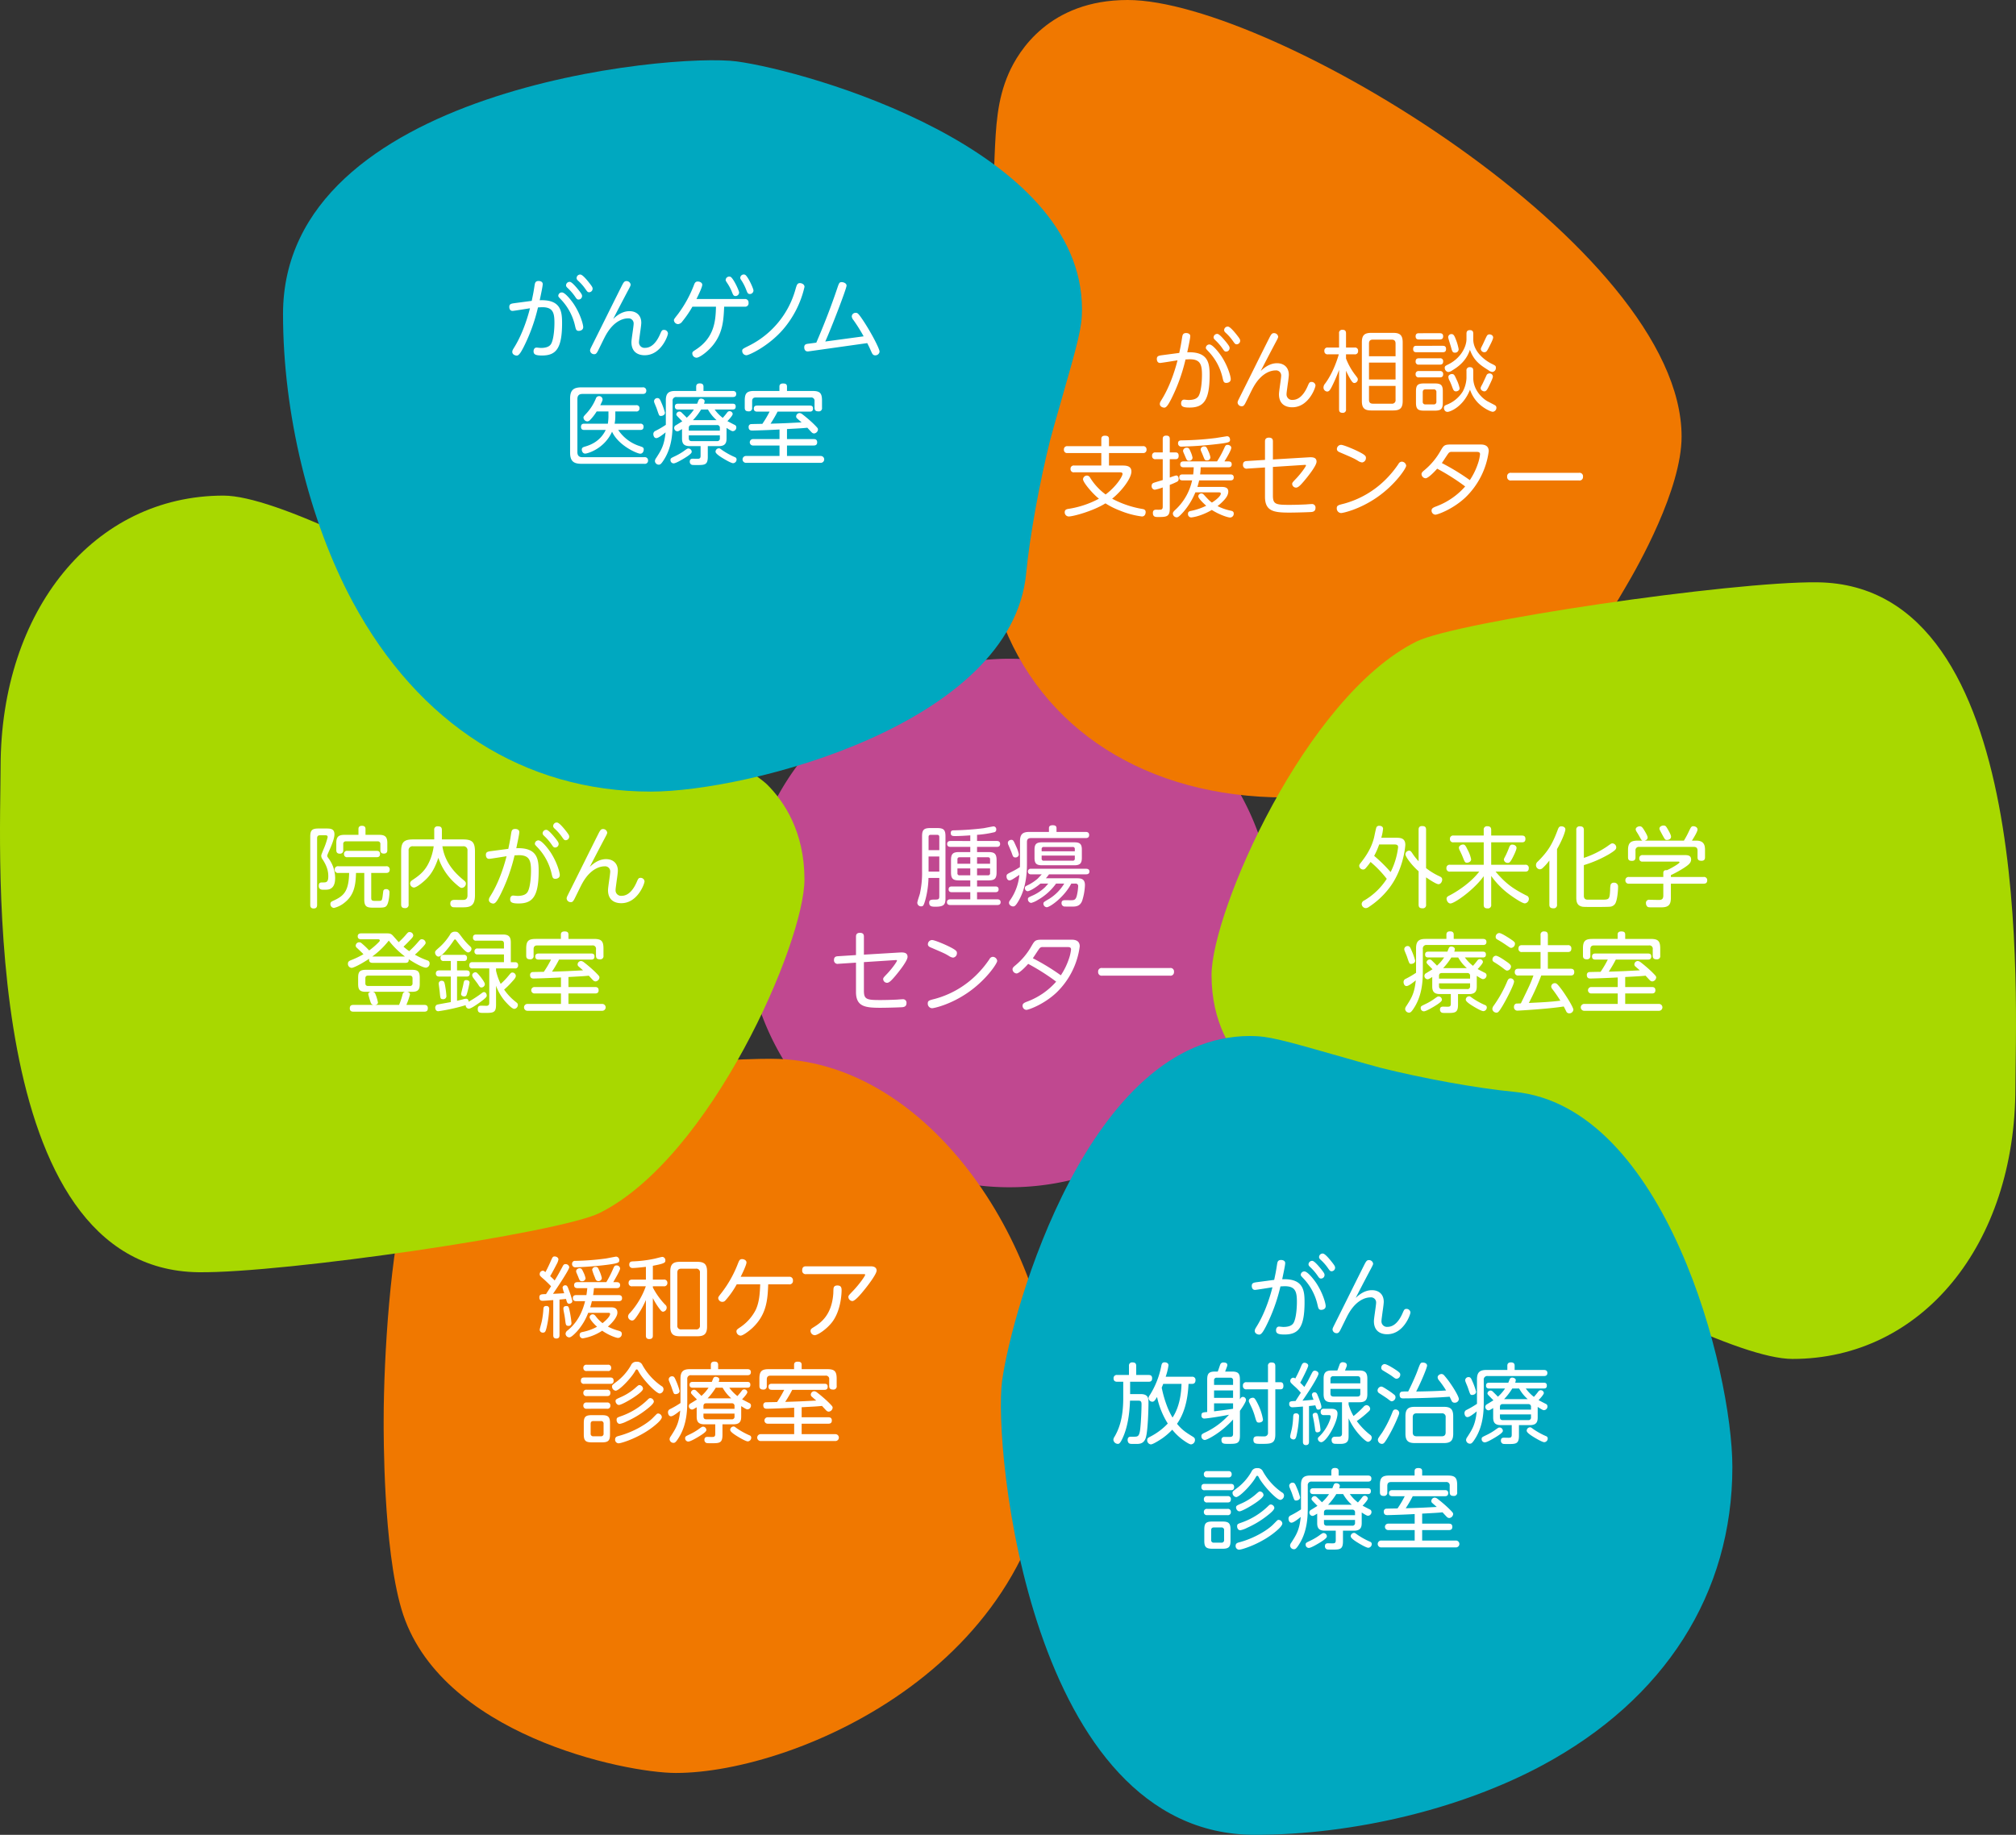
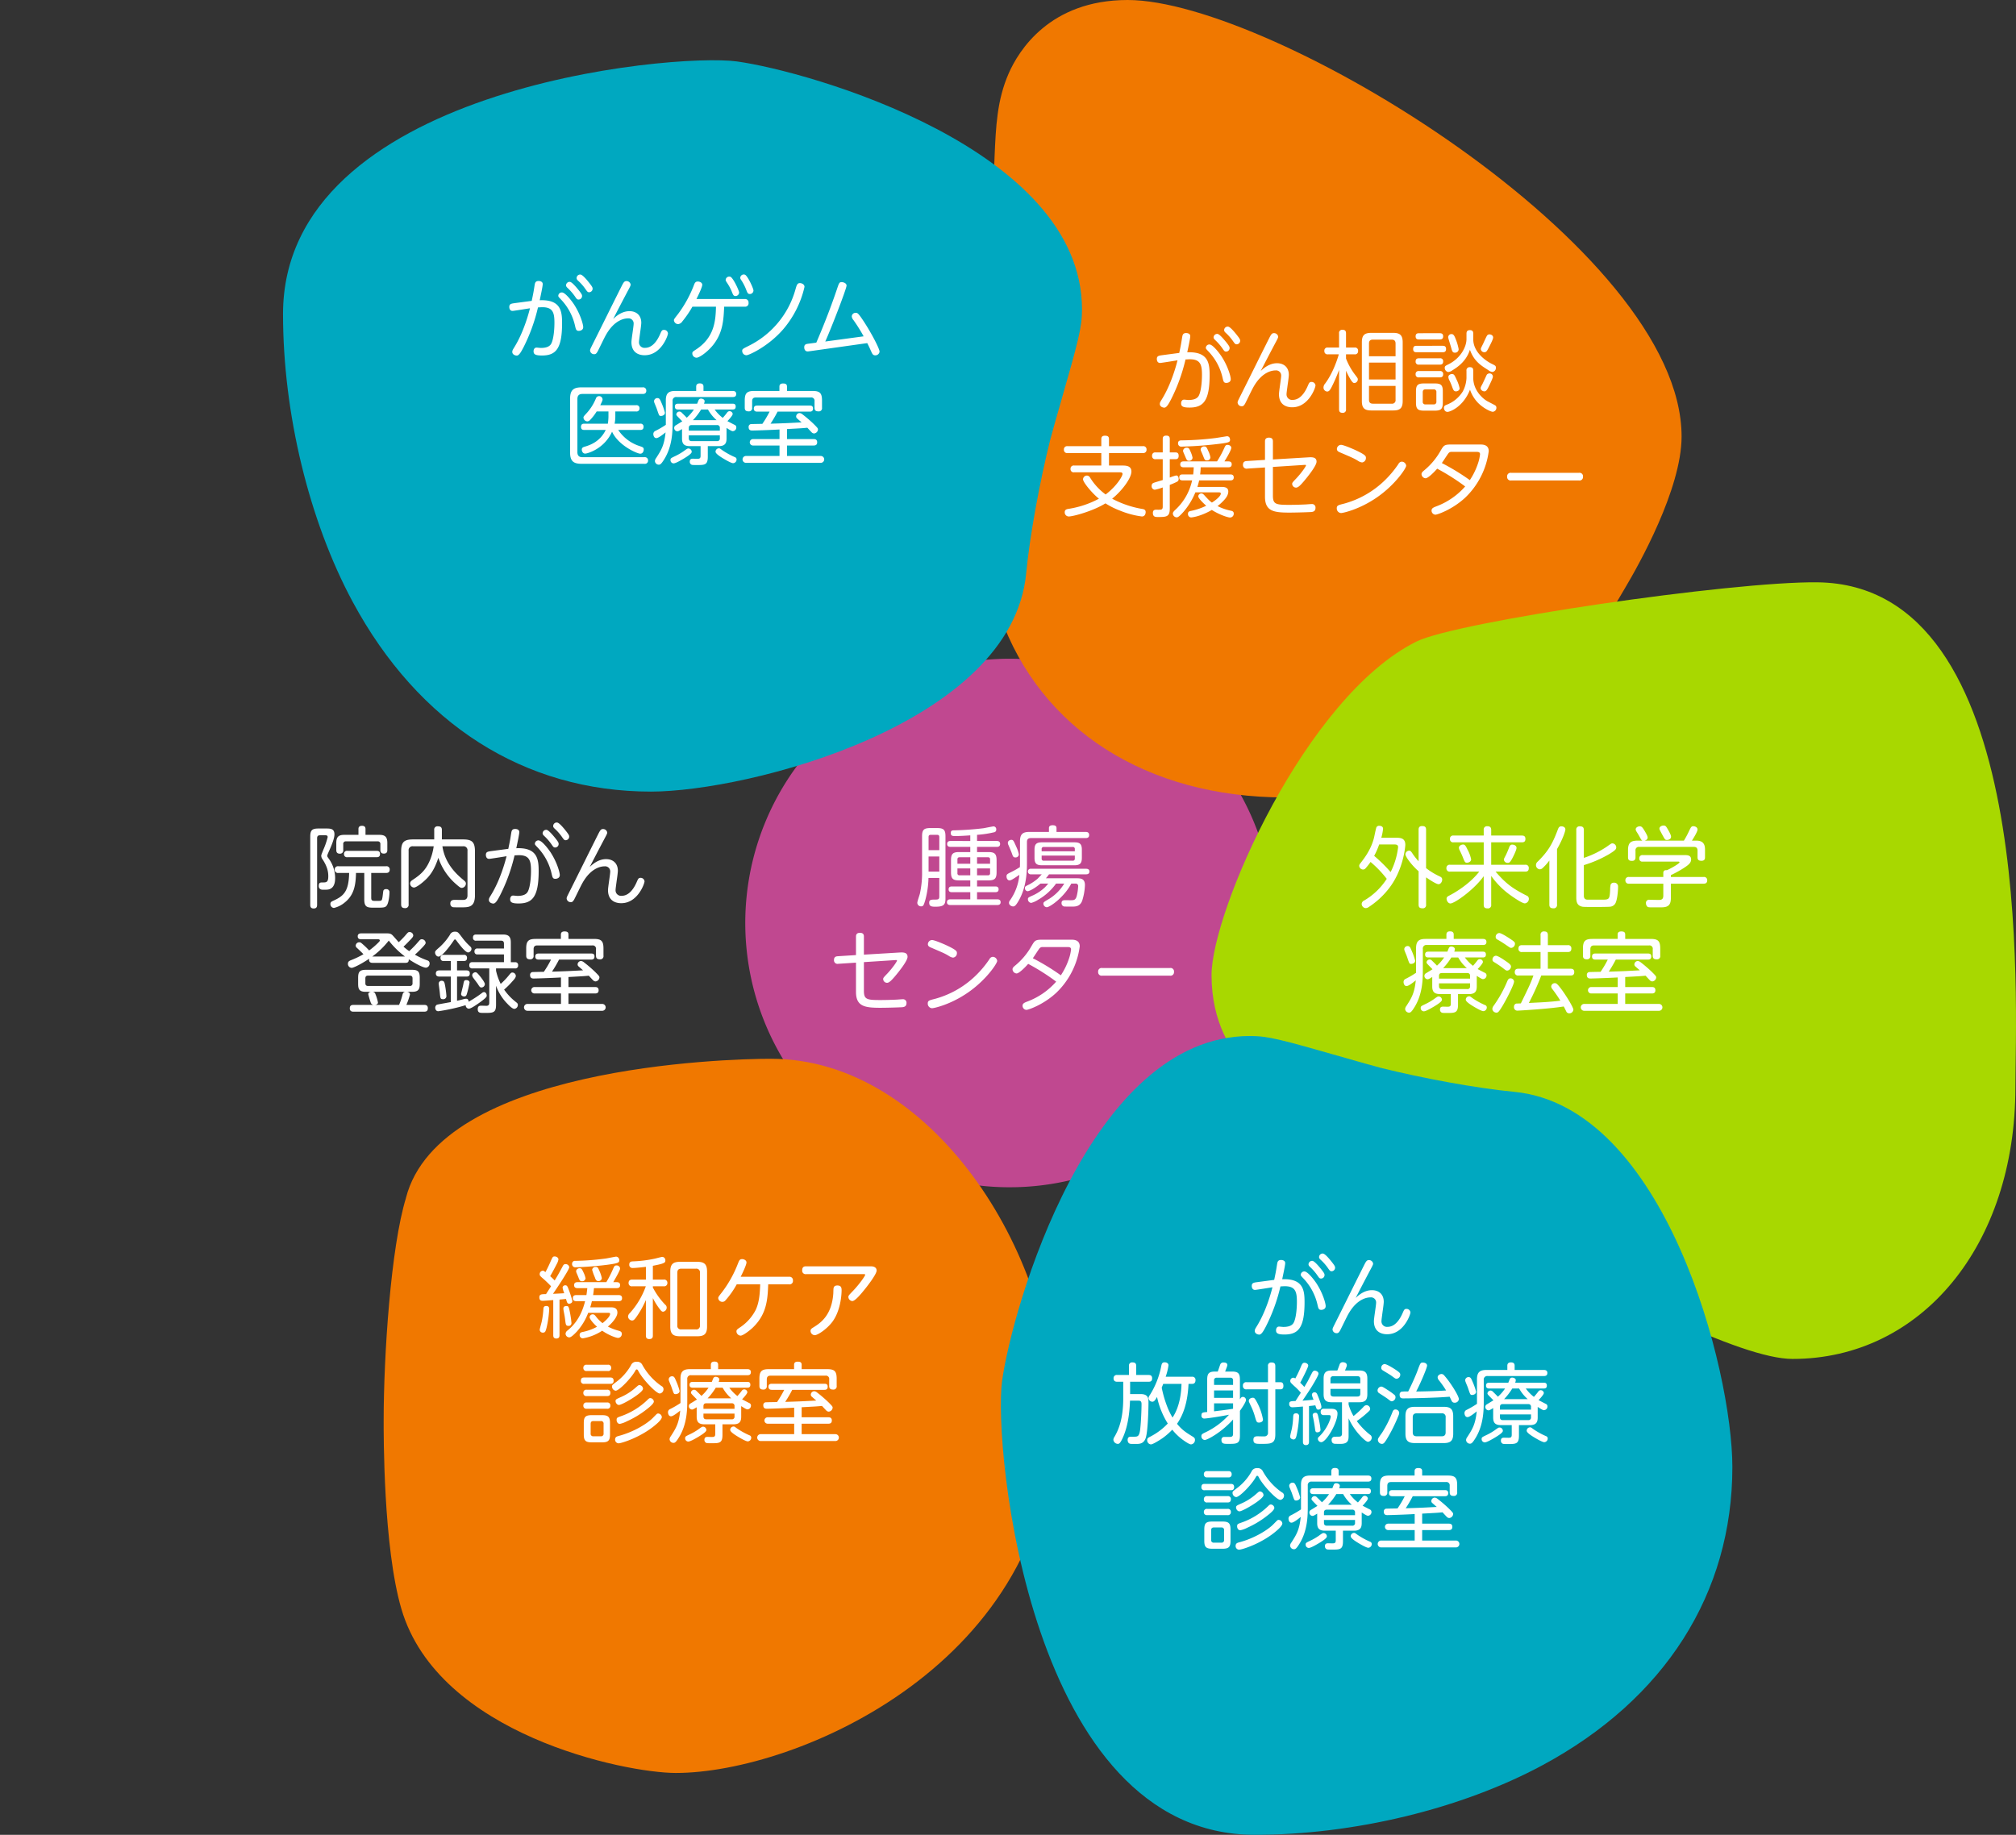
<svg xmlns="http://www.w3.org/2000/svg" width="1031.017" height="938.546" viewBox="0 0 1031.017 938.546">
  <rect x="0" y="0" width="1031.017" height="938.546" fill="#333333" stroke="none" />
  <defs>
    <clipPath id="a">
      <rect width="357.366" height="407.906" fill="none" />
    </clipPath>
    <clipPath id="b">
      <rect width="342.96" height="365.32" fill="none" />
    </clipPath>
    <clipPath id="c">
      <rect width="411.412" height="397.27" fill="none" />
    </clipPath>
    <clipPath id="e">
      <rect width="374.101" height="408.616" fill="none" />
    </clipPath>
    <clipPath id="f">
      <rect width="408.618" height="374.101" fill="none" />
    </clipPath>
  </defs>
  <g transform="translate(26.595 -1577.44)">
    <path d="M435.3,281A135.177,135.177,0,1,1,300.126,145.823,135.176,135.176,0,0,1,435.3,281" transform="translate(189.607 1768.573)" fill="#c04890" />
    <g transform="translate(476.033 1577.44)" style="mix-blend-mode:darken;isolation:isolate">
      <g transform="translate(0)">
        <g clip-path="url(#a)">
          <path d="M372.177,407.906c-70.713,0-125.222-34.725-145.813-92.889-7.159-20.743-9.689-43.467-8.6-76.385L223.521,80.45c.668-15.7,1.245-29.254,7.244-42.931C235.715,26.238,251.553,0,291.614,0,364.9,0,574.887,126.736,574.887,223.294c0,26.857-22.127,66.089-28.909,77.474-15.276,26.194-62.5,107.139-173.8,107.139" transform="translate(-217.521)" fill="#f07800" />
        </g>
      </g>
    </g>
    <g transform="translate(169.616 2119.022)" style="mix-blend-mode:darken;isolation:isolate">
      <g transform="translate(0 0)">
        <g clip-path="url(#b)">
          <path d="M234.389,599.7c-26.134,0-121.5-19.59-140.392-83.854-9.342-31.765-9.083-89.982-9.083-96.5,0-32.951,3.646-88.577,11.424-113.812l-.023-.009c17.31-67.025,162.841-71.145,186.7-71.145,81.984,0,144.863,99.317,144.863,181.417,0,128.011-132.131,183.9-193.486,183.9" transform="translate(-84.915 -234.378)" fill="#f07800" />
        </g>
      </g>
    </g>
    <g transform="translate(593.01 1875.292)" style="mix-blend-mode:darken;isolation:isolate">
      <g transform="translate(0 0)">
        <g clip-path="url(#c)">
          <path d="M679.246,387.339c0,80.443-47.938,138.83-113.985,138.83-52.7,0-265.414-135.182-278.03-147.787-8.707-8.7-19.087-24.175-19.087-48.539,0-32.419,47.92-142.336,104.78-170.628,20.591-10.246,161.447-30.843,205.113-30.305,112.407,1.384,101.209,216.313,101.209,258.428" transform="translate(-268.144 -128.899)" fill="#a8d800" />
        </g>
      </g>
    </g>
    <g transform="translate(-26.595 1830.952)" style="mix-blend-mode:darken;isolation:isolate">
      <g transform="translate(0 0)">
        <g clip-path="url(#c)">
-           <path d="M.309,248.541c0-80.443,47.938-138.83,113.985-138.83,52.7,0,265.414,135.184,278.03,147.789,8.707,8.693,19.087,24.172,19.087,48.537,0,32.419-47.92,142.336-104.78,170.628-20.593,10.248-161.448,30.844-205.113,30.305C-10.888,505.585.309,290.656.309,248.541" transform="translate(0 -109.711)" fill="#a8d800" />
-         </g>
+           </g>
      </g>
    </g>
    <g transform="translate(485.268 2107.371)" style="mix-blend-mode:darken;isolation:isolate">
      <g transform="translate(0 0)">
        <g clip-path="url(#e)">
          <path d="M351.382,637.952c-115.259,0-133.816-198.858-129.245-232.169,5.028-36.632,44.537-176.446,126.764-176.446,9.363,0,15.854,1.775,48.742,11.191,6.736,1.932,15.967,4.573,18.3,5.134,21.041,5.261,48.758,10.391,68.014,12.226,77.444,7.385,111.663,142.731,111.663,191.905,0,64.663-34.487,118.84-97.106,152.549-41.427,22.3-96.431,35.61-147.13,35.61" transform="translate(-221.517 -229.336)" fill="#00a8c0" />
        </g>
      </g>
    </g>
    <g transform="translate(118.145 1608.258)" style="mix-blend-mode:darken;isolation:isolate">
      <g transform="translate(0 0)">
        <g clip-path="url(#f)">
          <path d="M62.638,143.2C62.638,27.943,261.5,9.386,294.807,13.956c36.632,5.028,176.446,44.537,176.446,126.764,0,9.363-1.775,15.854-11.191,48.742-1.932,6.736-4.573,15.967-5.134,18.3-5.262,21.041-10.391,48.758-12.226,68.014C435.317,353.218,299.972,387.438,250.8,387.438c-64.663,0-118.84-34.487-152.549-97.106-22.3-41.427-35.61-96.431-35.61-147.13" transform="translate(-62.638 -13.337)" fill="#00a8c0" />
        </g>
      </g>
    </g>
    <rect width="1031.017" height="938.546" transform="translate(-26.595 1577.44)" fill="none" />
    <path d="M-13.815-33.3A53.074,53.074,0,0,0-5.13-34.6a1.3,1.3,0,0,0,1.125-1.44A1.425,1.425,0,0,0-5.4-37.62c-.315,0-4.32.81-5.13.945A149.743,149.743,0,0,1-25.47-35.6c-1.035,0-1.8.09-1.8,1.4,0,1.53,1.08,1.53,2.43,1.53,1.935,0,5.04-.18,7.56-.36v2.88H-27.405c-1.035,0-1.71.45-1.71,1.53,0,1.26.945,1.485,1.71,1.485H-17.28v2.655h-5.67c-3.33,0-4.185.99-4.185,4.23v6.03c0,3.33.9,4.23,4.185,4.23h5.67v3.105h-9.45c-1.08,0-1.62.45-1.62,1.485,0,.99.585,1.44,1.575,1.44h9.5V-.315H-27.5c-.81,0-1.71.315-1.71,1.485,0,1.35,1.215,1.44,1.71,1.44h24.03c.945,0,1.71-.36,1.71-1.44,0-1.26-.99-1.485-1.71-1.485h-10.35V-3.96H-4.41c1.17,0,1.62-.54,1.62-1.485,0-1.035-.63-1.44-1.62-1.44h-9.405V-9.99h5.76c3.375,0,4.23-.99,4.23-4.23v-6.03c0-3.285-.945-4.23-4.23-4.23h-5.76v-2.655H-3.69c.99,0,1.665-.4,1.665-1.485,0-1.305-.945-1.53-1.665-1.53H-13.815ZM-23.85-20.745c0-.765.4-1.08,1.125-1.08h5.445v3.33h-6.57Zm1.125,8.145a.982.982,0,0,1-1.125-1.125V-16.11h6.57v3.51Zm8.91-5.9v-3.33H-8.28c.72,0,1.125.315,1.125,1.08v2.25Zm6.66,4.77A.981.981,0,0,1-8.28-12.6h-5.535v-3.51h6.66ZM-33.12-11.25v9.5c0,1.575-.72,1.575-2.385,1.575-2.115,0-2.79.225-2.79,1.62,0,1.89,1.35,2.025,3.2,2.025,4.32,0,5.13-1.08,5.13-4.23v-31.77c0-3.285-.9-4.23-4.23-4.23h-3.555c-3.33,0-4.185.99-4.185,4.23v17.82A49.385,49.385,0,0,1-43.02-3.33c-.135.72-1.35,4-1.35,4.815a1.878,1.878,0,0,0,1.98,1.8c1.08,0,1.305-.585,2.025-2.925a47.049,47.049,0,0,0,1.71-11.61Zm-5.49-20.925c0-.765.315-1.125,1.08-1.125h3.33c.765,0,1.08.4,1.08,1.125v6.7h-5.49Zm5.49,17.685h-5.49v-7.74h5.49Zm72.9-11.2c0-2.925-.99-3.78-3.87-3.78H19.44c-2.925,0-3.87.945-3.87,3.78v4.14c0,2.925.99,3.825,3.87,3.825H35.91c2.88,0,3.87-.945,3.87-3.825Zm-20.565.81v-1.08A1,1,0,0,1,20.34-27.09H35.055a.982.982,0,0,1,1.125,1.125v1.08Zm16.965,3.69a.983.983,0,0,1-1.125,1.125H20.34a.982.982,0,0,1-1.125-1.125V-22.68H36.18ZM30.78-8.37A23.441,23.441,0,0,1,23.265-.675C20.43.99,20.115,1.17,20.115,1.89a1.861,1.861,0,0,0,1.71,1.845c1.62,0,8.91-5.13,12.555-12.1h2.115a1.246,1.246,0,0,1,1.4,1.3,25.832,25.832,0,0,1-.72,5c-.5,1.89-1.305,2.16-2.34,2.2-.315.045-2.835,0-3.375,0-.945,0-2.07,0-2.07,1.485a1.677,1.677,0,0,0,1.89,1.755c.54.045,2.2.045,3.285.045,2.115,0,4.23-.09,5.355-2.925a29.571,29.571,0,0,0,1.44-8.055c0-3.2-1.935-3.51-4-3.51H21.375A24.508,24.508,0,0,0,23-13.1h18.99c.765,0,1.665-.27,1.665-1.44,0-1.395-1.4-1.395-1.71-1.395H13.68A1.338,1.338,0,0,0,12.2-14.49,1.366,1.366,0,0,0,13.68-13.1h5.625c-.36.315-1.89,2.025-2.25,2.34A24.562,24.562,0,0,1,12.87-7.92c-2.07.99-2.2,1.08-2.2,1.89A1.5,1.5,0,0,0,12.06-4.455c.63,0,3.2-1.08,6.57-3.915h4.005c-.585.63-1.35,1.53-1.71,1.89a22.145,22.145,0,0,1-5.94,4.05C12.375-1.26,12.2-1.17,12.2-.36A1.869,1.869,0,0,0,13.86,1.53,11.82,11.82,0,0,0,17.28,0,29.252,29.252,0,0,0,26.6-8.37ZM8.145-19.125c0,.63,0,.945-.045,2.34A42.633,42.633,0,0,1,3.555-14.22c-1.98.99-2.3,1.17-2.3,2.205,0,.9.5,2.025,1.53,2.025.72,0,1.575-.495,5.04-2.835A26.846,26.846,0,0,1,3.015.225a1.965,1.965,0,0,0-.495,1.26C2.52,2.7,3.87,3.33,4.635,3.33S6.03,2.88,7.47.4c4.185-7.29,4.23-15.57,4.23-19.665V-29.61c0-1.35.585-2.025,1.98-2.025H41.67c.54,0,1.845,0,1.845-1.575s-1.35-1.575-1.845-1.575H26.82v-1.89c0-.9-.4-1.53-1.935-1.53-1.89,0-1.935,1.035-1.935,1.53v1.89H12.915c-3.375,0-4.77,1.17-4.77,4.77Zm-4.5-11.61c-.54,0-1.71.45-1.71,1.53a2.541,2.541,0,0,0,.315,1.17c.675,1.575,1.485,3.465,1.665,4.005.63,1.8.765,2.295,1.89,2.295A1.639,1.639,0,0,0,7.56-23.31a17.2,17.2,0,0,0-1.35-3.96C4.86-30.33,4.725-30.735,3.645-30.735Zm-75.33,62.55,16.02-1.035c.63-.045.9-.045.9.27,0,.4-1.935,3.375-4.9,6.57-2.115,2.2-2.16,2.295-2.16,2.97a1.98,1.98,0,0,0,2.025,1.8c1.17,0,2.61-1.71,3.87-3.15,2.295-2.7,6.57-8.1,6.57-10.125,0-2.475-2.52-2.3-4.275-2.205l-18.045,1.08V18.81c0-.765-.09-1.98-2.025-1.98-1.98,0-2.025,1.35-2.025,1.98v9.4L-85,28.8c-.99.045-1.98.36-1.98,1.89a1.82,1.82,0,0,0,2.205,1.98l9.045-.585V47.07c0,7.425,4.545,8.1,12.42,8.1,1.125,0,5.76-.045,10.8-.27,1.215-.045,2.61-.27,2.61-2.16a1.766,1.766,0,0,0-1.98-1.935c-.405,0-2.34.135-2.79.18-2.925.135-5.805.225-8.73.225-6.885,0-8.28-.36-8.28-4.77Zm65.925-2.7a2.023,2.023,0,0,0-1.71,1.17,52.375,52.375,0,0,1-6.75,8.145,47.968,47.968,0,0,1-21.2,12.195c-2.88.72-3.6.9-3.6,2.34a2.317,2.317,0,0,0,2.2,2.43c.99,0,9.54-1.845,18.54-8.145C-9.09,40.86-3.51,32.49-3.51,31.185A2.317,2.317,0,0,0-5.76,29.115Zm-31-8.6a2.187,2.187,0,0,0-2.205,2.115c0,.9.63,1.305,1.305,1.62,7.245,3.105,7.335,3.15,9.45,4.41a4.82,4.82,0,0,0,2.115.855,2.235,2.235,0,0,0,1.98-2.3c0-.9,0-1.575-6.03-4.32C-32.76,21.735-35.91,20.52-36.765,20.52Zm56.7-.18c-3.87,0-4.14.225-5.895,3.24a35.171,35.171,0,0,1-8.1,9.765c-1.125.945-1.62,1.35-1.62,2.2a2.224,2.224,0,0,0,2.07,2.07c1.3,0,4.455-3.2,5.94-4.905a110.886,110.886,0,0,1,14.31,9.09,36.7,36.7,0,0,1-14.49,10.08c-1.665.63-2.7,1.035-2.7,2.25a2.1,2.1,0,0,0,1.935,2.115c1.125,0,9-2.79,15.435-8.865A40.028,40.028,0,0,0,38.7,23.76c0-3.42-3.15-3.42-4.32-3.42Zm12.42,3.78c.855,0,1.89,0,1.89,1.215a21.573,21.573,0,0,1-1.08,4.77,35.445,35.445,0,0,1-4.14,8.46,115.182,115.182,0,0,0-14.31-8.73c.54-.765,2.835-4.32,3.33-4.95a1.919,1.919,0,0,1,1.8-.765Zm17.82,10.71a1.779,1.779,0,0,0-2.07,1.98,1.78,1.78,0,0,0,2.07,1.935h34.65a1.767,1.767,0,0,0,2.07-1.89,1.779,1.779,0,0,0-2.07-2.025Z" transform="translate(486.903 2037.77)" fill="#fff" />
    <path d="M-77.895-32.175a24.427,24.427,0,0,0,.9-4.59c0-1.53-1.755-1.53-1.935-1.53a1.525,1.525,0,0,0-1.4.675c-.315.5-1.08,4.635-1.305,5.49-1.53,6.075-5,10.485-6.84,12.87-.63.765-.72,1.125-.72,1.485a2.007,2.007,0,0,0,1.98,1.845,1.577,1.577,0,0,0,1.17-.5A31.051,31.051,0,0,0-83.385-19.8a56.494,56.494,0,0,1,8.28,8.64A34.3,34.3,0,0,1-86.625-.09,2.062,2.062,0,0,0-87.93,1.755,2.221,2.221,0,0,0-85.9,3.825,3.049,3.049,0,0,0-84.15,3.15,41.811,41.811,0,0,0-74.34-5.8c8.01-9.945,8.73-22.545,8.73-22.725,0-3.33-2.25-3.645-4.5-3.645Zm6.39,3.42c1.485,0,2.205.225,2.205,1.44a37.744,37.744,0,0,1-3.825,12.69,77.616,77.616,0,0,0-8.415-8.28,38.853,38.853,0,0,0,2.565-5.85Zm16.515,16.83c1.215.855,5.13,3.51,6.345,3.51,1.125,0,1.89-1.305,1.89-2.34,0-.945-.54-1.305-1.4-1.71a34.371,34.371,0,0,1-6.84-4.185V-36.27c0-1.53-.72-1.89-2.07-1.89-1.665,0-1.755,1.215-1.755,1.89v16.11A29.142,29.142,0,0,1-62.1-24.345c-.585-.855-.9-1.215-1.575-1.215a1.951,1.951,0,0,0-1.89,1.8c0,1.26,3.06,5.49,6.75,8.73V2.025c0,1.485.675,1.89,2.025,1.89a1.635,1.635,0,0,0,1.8-1.89ZM-25.515-33.3H-40.9a1.621,1.621,0,0,0-1.89,1.755,1.609,1.609,0,0,0,1.89,1.71h15.39V-18.36H-42.7a1.63,1.63,0,0,0-1.89,1.755A1.621,1.621,0,0,0-42.7-14.85H-27.81C-32.175-9.135-39.15-4.635-43.11-2.61c-.81.4-1.4.765-1.4,1.62,0,.9.72,2.43,1.98,2.43,2.025,0,11.925-6.84,17.01-13.95V2.07c0,1.35.54,1.89,1.98,1.89A1.641,1.641,0,0,0-21.69,2.07V-12.645a41.74,41.74,0,0,0,9.9,9.9c1.71,1.215,5.94,4.14,7.335,4.14A2.317,2.317,0,0,0-2.43-.99,1.712,1.712,0,0,0-3.645-2.61c-7.11-3.6-10.665-6.21-15.795-12.24H-4.32c.855,0,1.845-.18,1.845-1.755A1.592,1.592,0,0,0-4.32-18.36H-21.69V-29.835H-6.03c.945,0,1.845-.225,1.845-1.755,0-1.62-1.125-1.71-1.845-1.71H-21.69v-2.88c0-1.44-.765-1.89-2.025-1.89a1.65,1.65,0,0,0-1.8,1.89ZM-36.09-28.71c-.9,0-2.115.675-2.115,1.62a3.367,3.367,0,0,0,.45,1.44c.585,1.17,1.215,2.52,1.62,3.6C-35.28-19.89-35.1-19.4-34.11-19.4c.945,0,2.16-.585,2.16-1.755a17.764,17.764,0,0,0-1.845-4.95C-34.695-27.99-35.1-28.71-36.09-28.71Zm25.065.045c-.9,0-1.3.945-1.4,1.215-.54,1.44-1.26,3.15-1.8,4.23-.765,1.44-.99,1.89-.99,2.25a1.933,1.933,0,0,0,2.025,1.665c.765,0,1.215-.36,2.25-2.25.36-.675,2.205-4.23,2.205-5.445C-8.73-27.81-9.495-28.665-11.025-28.665Zm23,2.3c3.285-5.715,4.275-9.45,4.275-10.035,0-1.215-1.215-1.62-2.025-1.62-1.125,0-1.44.63-1.845,1.665C9.585-28.89,7.47-25.335,2.16-20.025a2.323,2.323,0,0,0-.945,1.8,2.133,2.133,0,0,0,1.935,2.2A2.185,2.185,0,0,0,4.545-16.6a28.641,28.641,0,0,0,3.51-3.915V2.025c0,1.26.495,1.89,2.07,1.89a1.656,1.656,0,0,0,1.845-1.89ZM25.7-18.18a59.97,59.97,0,0,0,12.87-5.58c3.465-2.115,3.69-2.655,3.69-3.555A2.087,2.087,0,0,0,40.32-29.3c-.54,0-.585.045-2.925,1.71A47.9,47.9,0,0,1,25.7-21.87V-36.135c0-1.17-.45-1.89-2.025-1.89a1.634,1.634,0,0,0-1.845,1.89V-1.62c0,2.2.4,3.96,2.61,4.59.72.225.9.27,8.01.27,1.125,0,5.76-.045,6.525-.135a3.44,3.44,0,0,0,2.7-1.485C42.8-.09,43.2-5.04,43.2-7.11a1.931,1.931,0,0,0-2.115-2.07,1.728,1.728,0,0,0-1.665.9,10.637,10.637,0,0,0-.27,2.655C38.88-.5,38.7-.5,34.605-.5h-6.93C26.6-.5,25.7-.9,25.7-2.52Zm31.05-12.51c1.215-.315,1.575-1.035,1.575-1.62,0-.765-1.035-2.52-1.575-3.42-.99-1.62-1.44-2.3-2.475-2.3-.945,0-2.07.63-2.07,1.575a2.549,2.549,0,0,0,.45,1.17c.18.27,1.17,1.89,1.35,2.25,1.08,1.935,1.17,2.16,1.71,2.34H53.1c-3.375,0-4.815,1.125-4.815,4.77v3.735c0,1.395.63,1.845,2.025,1.845,1.755,0,1.8-1.26,1.8-1.89v-3.33A1.685,1.685,0,0,1,54-27.5H81.945c1.305,0,1.89.63,1.89,1.935v3.33c0,1.215.45,1.845,2.025,1.845,1.8,0,1.8-1.26,1.8-1.845v-3.69c0-1.845-.18-4.77-4.365-4.77h-2.34c.855-1.305,2.88-4.59,2.88-5.67,0-1.26-1.395-1.71-2.115-1.71-1.035,0-1.215.4-2.25,2.52a44.671,44.671,0,0,1-2.61,4.86ZM70.2-12.1v-.945a61.008,61.008,0,0,0,6.39-3.51c2.43-1.575,3.96-2.7,3.96-4.5,0-2.25-1.98-2.25-3.51-2.25H55.8a1.564,1.564,0,0,0-1.755,1.665,1.489,1.489,0,0,0,1.71,1.665H73.71c.585,0,.9,0,.9.4,0,.54-4.14,3.015-6.48,4.005-1.305-.18-1.8.495-1.8,1.395v2.07h-17.5a1.618,1.618,0,0,0-1.89,1.71,1.624,1.624,0,0,0,1.89,1.71h17.5V-2.61c0,2.025-1.035,2.25-2.385,2.25-.135,0-4.545-.09-4.635-.09a1.591,1.591,0,0,0-1.845,1.8,2.33,2.33,0,0,0,.81,1.8c.4.27.945.27,2.475.27h4.59c3.69,0,4.86-1.35,4.86-4.86V-8.685H86.895c.63,0,1.89-.045,1.89-1.71a1.609,1.609,0,0,0-1.89-1.71ZM66.285-38.43c-.5,0-1.935.45-1.935,1.575,0,.4.135.675,1.35,2.925,1.485,2.7,1.53,2.88,2.52,2.88.54,0,2.07-.27,2.07-1.665,0-.9-.945-2.52-1.755-3.96C67.59-38.25,67.41-38.43,66.285-38.43Zm-95.355,76.9c2.565,1.665,2.88,1.665,3.24,1.665a1.878,1.878,0,0,0,1.755-1.935,1.349,1.349,0,0,0-.9-1.305c-.54-.27-3.06-1.575-3.645-1.89.81-.855,2.7-2.88,2.7-3.69a1.617,1.617,0,0,0-1.62-1.4,1.469,1.469,0,0,0-1.17.63,35.669,35.669,0,0,1-2.3,2.79,20.818,20.818,0,0,1-4.14-4.275h9.135c1.08,0,1.62-.405,1.62-1.53,0-1.44-1.08-1.44-1.62-1.44H-40.59a4.316,4.316,0,0,0,.315-1.26c0-.99-1.215-1.35-1.845-1.35a1.312,1.312,0,0,0-1.17.63c-.135.27-.675,1.665-.81,1.98h-9.765c-1.17,0-1.62.495-1.62,1.53,0,1.305,1.035,1.44,1.62,1.44h8.1a21.856,21.856,0,0,1-3.645,4.185c-1.08-1.125-2.385-2.385-2.565-2.565a1.731,1.731,0,0,0-1.17-.585,1.648,1.648,0,0,0-1.62,1.44c0,.5.315.765,3.06,3.555-.45.27-2.745,1.71-3.285,2.025a1.489,1.489,0,0,0-.855,1.305,1.731,1.731,0,0,0,1.575,1.8c.315,0,.63,0,2.43-1.17v4.77c0,2.475.765,3.96,3.96,3.96h5.535v4.95c0,.945-.27,1.35-.945,1.485-.45.09-2.475,0-2.97,0s-1.62,0-1.62,1.485a1.623,1.623,0,0,0,.9,1.575c.36.135.4.18,2.7.18,4,0,5.625,0,5.625-4.23V47.79h5.625c3.375,0,3.96-1.71,3.96-3.96Zm-19.305.045c0-.945.4-1.485,1.44-1.485h12.96A1.312,1.312,0,0,1-32.49,38.52v1.35H-48.375Zm2.115-4.005a31.957,31.957,0,0,0,4.185-5.445h3.51a20.871,20.871,0,0,0,4.41,5.445ZM-32.49,42.3v1.44a1.3,1.3,0,0,1-1.485,1.485h-12.96c-1.035,0-1.44-.54-1.44-1.485V42.3ZM-60.12,24.39V36.9a47.536,47.536,0,0,1-5.31,3.1,1.715,1.715,0,0,0-1.08,1.62c0,.72.36,2.07,1.53,2.07,1.08,0,3.33-1.8,4.725-2.925-.675,6.615-2.16,9-4.86,13.185A2.665,2.665,0,0,0-65.7,55.44a2,2,0,0,0,1.935,1.845c.72,0,1.215-.135,2.925-2.925,4.185-6.84,4.185-14.625,4.185-19.08V24.7A1.79,1.79,0,0,1-54.63,22.68h28.71c.675,0,1.8-.09,1.8-1.575s-1.305-1.53-1.8-1.53H-40.86V17.37c0-1.35-.855-1.665-1.935-1.665-1.53,0-1.8.945-1.8,1.665v2.205h-10.71C-58.68,19.575-60.12,20.745-60.12,24.39Zm-4.32-1.17a1.7,1.7,0,0,0-1.71,1.53,3.244,3.244,0,0,0,.315,1.215c.675,1.71.9,2.115,1.215,3.105,1.08,3.15,1.08,3.285,2.025,3.285.63,0,2.025-.36,2.025-1.665a34.5,34.5,0,0,0-1.935-5.4C-63.135,23.76-63.495,23.22-64.44,23.22Zm17.55,27.54a1.7,1.7,0,0,0-1.62-1.755c-.54,0-.585,0-2.52,1.4a28.7,28.7,0,0,1-4.275,2.475c-2.25,1.08-2.43,1.17-2.43,2.025a1.636,1.636,0,0,0,1.575,1.71c1.125,0,3.96-1.71,5.265-2.475C-49.635,53.37-46.89,51.705-46.89,50.76Zm12.195-.09c0,1.035,2.7,2.7,4.05,3.51,1.035.63,3.96,2.34,4.95,2.34a1.878,1.878,0,0,0,1.755-1.89,1.228,1.228,0,0,0-.9-1.215,38.825,38.825,0,0,1-6.3-3.465c-1.4-1.035-1.4-1.035-1.845-1.035A1.737,1.737,0,0,0-34.695,50.67ZM-.09,38.295c-1.485,4.1-1.98,5.13-6.435,14.265-.135,0-2.25.09-2.385.09a1.629,1.629,0,0,0-1.125,1.665,1.734,1.734,0,0,0,1.98,1.935c.585,0,15.615-.855,23.445-2.115.225.315,1.08,2.07,1.26,2.43a1.636,1.636,0,0,0,1.575,1.08A2.067,2.067,0,0,0,20.34,55.8c0-1.26-3.915-7.56-6.255-10.665-2.115-2.79-2.52-2.925-3.285-2.925A1.837,1.837,0,0,0,9,43.83a2.182,2.182,0,0,0,.54,1.35,69.215,69.215,0,0,1,4.14,5.985c-5.49.675-9.585.855-16.11,1.17a131.275,131.275,0,0,0,6.345-14.04H18.9c.765,0,1.89-.135,1.89-1.755,0-1.71-1.35-1.71-1.89-1.71H7.29V26.28H17.46c.675,0,1.845-.09,1.845-1.755A1.591,1.591,0,0,0,17.46,22.77H7.29V17.64c0-1.35-.54-1.89-1.935-1.89a1.62,1.62,0,0,0-1.8,1.89v5.13H-5.9c-.675,0-1.845.09-1.845,1.755A1.591,1.591,0,0,0-5.9,26.28h9.45v8.55H-7.74c-.585,0-1.89,0-1.89,1.71a1.621,1.621,0,0,0,1.89,1.755ZM-19.4,18.36c0,.855.135,1.125,1.035,1.62,1.53.855,3.06,1.845,4.545,2.88,1.845,1.26,1.89,1.305,2.43,1.305A2.141,2.141,0,0,0-9.54,22.05c0-.765-.18-1.035-3.06-2.925-1.215-.765-4-2.565-5-2.565A1.982,1.982,0,0,0-19.4,18.36Zm-1.62,11.52c-.135.99.4,1.305.99,1.665A49.253,49.253,0,0,1-15.84,34.38c1.35,1.08,1.755,1.4,2.34,1.4a2.174,2.174,0,0,0,1.935-2.115c0-.945-1.4-1.89-2.745-2.79-1.215-.855-3.96-2.7-4.995-2.7A1.87,1.87,0,0,0-21.015,29.88ZM-9.99,41.355a1.816,1.816,0,0,0-1.845-1.62c-.945,0-1.3.765-1.575,1.35a63.6,63.6,0,0,1-6.975,12.6,3.19,3.19,0,0,0-.72,1.71,2.1,2.1,0,0,0,2.07,1.89c.765,0,1.17-.18,3.15-3.465C-13.815,50.355-9.99,42.885-9.99,41.355ZM43.02,44.19H29.565a1.646,1.646,0,1,0,0,3.285H43.02V52.83H26.01a1.76,1.76,0,1,0,0,3.51H64.035a1.757,1.757,0,1,0,0-3.51H46.845V47.475H60.48c.54,0,1.8-.045,1.8-1.62,0-1.53-1.08-1.665-1.8-1.665H46.845V39.06c6.48-.36,7.785-.405,10.4-.675.36.36,2.07,2.25,2.25,2.385a1.784,1.784,0,0,0,1.215.54,2.206,2.206,0,0,0,1.98-1.98c0-.585-.09-.765-2.16-2.835a68.268,68.268,0,0,0-5.985-5.13,2.6,2.6,0,0,0-1.305-.495,1.8,1.8,0,0,0-1.71,1.71,1.357,1.357,0,0,0,.63,1.17c.315.315,1.845,1.62,2.16,1.89-8.415.45-8.64.45-15.885.675a66.794,66.794,0,0,0,3.6-6.165H58.455c.54,0,1.71-.045,1.71-1.575,0-1.4-.9-1.53-1.71-1.53H31.635c-.495,0-1.755,0-1.755,1.53S31.1,30.15,31.635,30.15h6.3a51.483,51.483,0,0,1-3.69,6.255c-.855,0-5.58.09-5.94.135a1.411,1.411,0,0,0-1.08,1.53c0,1.755,1.305,1.755,1.935,1.755.54,0,8.55-.225,13.86-.54Zm3.825-24.615V17.37c0-1.26-.675-1.62-2.025-1.62-1.755,0-1.845,1.08-1.845,1.62v2.205H30.1c-3.735,0-4.86,1.08-4.86,4.9v3.645c0,1.26.495,1.89,1.98,1.89a1.627,1.627,0,0,0,1.8-1.845V24.84c0-1.305.585-1.935,1.89-1.935h28.08A1.682,1.682,0,0,1,60.93,24.84v3.285c0,1.44.675,1.89,2.025,1.89a1.62,1.62,0,0,0,1.8-1.89V24.48c0-3.915-1.17-4.9-4.86-4.9Z" transform="translate(757.719 2038.14)" fill="#fff" />
    <path d="M-37.327-25.38c-1.98.27-2.97.405-2.97,1.98,0,.855.36,2.025,1.665,2.025.585,0,7.515-1.125,8.91-1.35-.54,2.2-3.06,11.88-7.92,19.8-.855,1.395-1.125,1.8-1.125,2.52,0,1.395,1.53,1.89,2.295,1.89,1.215,0,2.3-2.07,3.465-4.275a90.294,90.294,0,0,0,7.38-20.385c.675,0,1.53-.09,2.2-.09,5.49,0,6.21,2.88,6.21,8.01,0,2.88-.315,7.56-1.4,10.125-.405.99-1.305,2.7-5.535,2.7-.315,0-1.845-.18-2.2-.18-1.125,0-1.53,1.035-1.53,1.89,0,1.575.99,2.16,4.32,2.16,7.11,0,10.26-3.51,10.26-16.56,0-5.985-.585-12.15-11.43-11.7.45-2.25,1.53-7.065,1.53-8.28,0-1.125-1.08-1.575-2.115-1.575-1.71,0-1.845,1.125-2.025,2.115-.585,3.735-.675,4.185-1.485,8.055Zm28.08-10.845a1.828,1.828,0,0,0-2.025,1.755c0,.36.09.675.72,1.3a26.781,26.781,0,0,1,3.78,4.32c.945,1.395,1.17,1.665,1.935,1.665a1.792,1.792,0,0,0,1.755-1.8c0-.585-.135-.99-1.665-2.925C-6.052-33.525-8.167-36.045-9.248-36.225Zm-4.14,5.4a1.79,1.79,0,0,0-1.845,1.62c0,.585.09.63,1.575,2.2a28.634,28.634,0,0,1,7.02,13.41c.405,1.71.585,2.43,1.89,2.43.4,0,2.25-.18,2.25-1.935,0-1.26-1.305-6.3-4.59-11.43C-8.3-26.415-11.677-30.825-13.388-30.825Zm9.54-9.135A1.807,1.807,0,0,0-5.873-38.2c0,.36.045.675.675,1.3a24.794,24.794,0,0,1,3.825,4.32C-.427-31.23-.2-30.915.563-30.915a1.824,1.824,0,0,0,1.755-1.8c0-.585-.135-.99-1.665-2.925C-.653-37.305-2.768-39.825-3.847-39.96ZM12.847-17.28c.99-1.935,4.14-8.055,7.92-15.165.99-1.845.99-2.07.99-2.43A2.123,2.123,0,0,0,19.6-36.63c-1.08,0-1.485.675-2.565,2.835-4.275,8.5-11.025,22.185-15.3,30.69-.585,1.215-.72,1.44-.72,2.07a2.055,2.055,0,0,0,2.16,1.8c.72,0,1.08-.315,1.71-1.4.63-1.17,3.375-6.93,4.1-8.19,4.725-8.595,10.44-8.73,11.43-8.73a2.592,2.592,0,0,1,2.88,2.745c0,1.35-1.125,7.92-1.125,9.405,0,6.705,5.76,6.705,6.795,6.705,8.325,0,11.88-9.945,11.88-11.16a1.972,1.972,0,0,0-2.07-1.8c-.99,0-1.215.495-1.935,2.16-2.475,5.67-5.445,7.02-7.65,7.02A2.806,2.806,0,0,1,26.032-5.4c0-.72.315-2.79.585-4.905.315-2.115.585-4.23.585-4.995,0-3.87-2.565-5.94-6.03-5.94C17.032-21.24,14.017-18.36,12.847-17.28ZM-84.33,23.04a29.436,29.436,0,0,0,1.44-5.85c0-1.395-1.575-1.53-1.935-1.53-1.26,0-1.485.72-1.71,1.665a43.407,43.407,0,0,1-5.94,15.165,2.669,2.669,0,0,0-.63,1.485A2.032,2.032,0,0,0-91.17,35.82c.945,0,1.395-.72,2.43-2.43a42.12,42.12,0,0,0,5.49,13.59,32.994,32.994,0,0,1-9.225,6.84c-.72.36-1.305.72-1.305,1.62a2.1,2.1,0,0,0,1.89,2.205c1.17,0,5.265-2.7,6.03-3.24a34.523,34.523,0,0,0,4.9-4.275,28.614,28.614,0,0,0,4.005,4.095c.9.765,4.41,3.42,5.625,3.42a2.236,2.236,0,0,0,1.98-2.34c0-.81-.4-1.17-1.125-1.62-4.275-2.61-5.715-3.78-8.055-6.57,5.13-7.245,5.67-16.47,5.895-20.43h1.935c1.17,0,1.62-.855,1.62-1.845a1.59,1.59,0,0,0-1.8-1.8Zm8.1,3.645c-.09,2.97-.45,11.025-4.59,17.235a37.82,37.82,0,0,1-2.97-6.255,58.93,58.93,0,0,1-2.565-9.045c.45-1.08.585-1.4.765-1.935Zm-26.28,5.22v-6.3H-93.1c1.125,0,1.845-.36,1.845-1.755,0-1.62-1.125-1.71-1.845-1.71h-6.3V17.46c0-1.35-.72-1.755-1.935-1.755A1.57,1.57,0,0,0-103.1,17.46v4.68h-5.985a1.622,1.622,0,0,0-1.89,1.755c0,1.485,1.08,1.71,1.845,1.71h3.1v8.46c0,10.665-2.43,16.155-4.455,19.665a2.852,2.852,0,0,0-.585,1.575,2.328,2.328,0,0,0,2.25,2.07c.585,0,1.215,0,2.79-3.645,3.015-6.975,3.33-15.3,3.465-18.45h4.14c.9,0,1.755,0,1.755,1.755,0,3.06-.27,8.82-.585,11.88-.135,1.575-.4,3.87-1.35,4.455-.585.36-.9.36-3.645.36-.72,0-1.53.27-1.53,1.71,0,.585.27,1.575,1.035,1.8.4.18.72.18,3.33.18,1.53,0,3.915,0,4.9-3.1,1.08-3.24,1.4-14.445,1.4-18.27,0-2.16-.27-4.14-4.1-4.14Zm52.65,20.34c0,.9-.27,1.575-1.575,1.575H-54.63a1.4,1.4,0,0,0-1.17,1.53c0,2.025,1.26,2.025,3.465,2.025,4.41,0,5.985,0,5.985-4.23V40.455c.855-1.125,3.1-4.5,3.1-5.49a1.6,1.6,0,0,0-1.575-1.62c-.81,0-1.125.585-1.53,1.26V24.57c0-3.2-.855-4.185-4.14-4.185h-3.42c.99-2.61,1.125-2.88,1.125-3.375,0-.99-.99-1.26-1.935-1.26a1.632,1.632,0,0,0-1.71,1.08c-.225.585-1.035,3.06-1.26,3.555h-1.26c-3.24,0-4.14.945-4.14,4.185V41.085c-2.2.18-2.925.225-2.925,1.665a1.418,1.418,0,0,0,1.575,1.665c1.17,0,8.6-1.125,12.51-1.935A38.2,38.2,0,0,1-63.9,51.435c-1.53.72-2.16,1.035-2.16,1.935A1.874,1.874,0,0,0-64.35,55.4c1.215,0,8.5-3.78,14.49-10.485Zm0-18.4h-9.72V30.06h9.72Zm-9.72,2.79h9.72v2.79c-4.455.675-4.95.72-9.72,1.305Zm0-11.655a1.267,1.267,0,0,1,1.44-1.44h6.84a1.267,1.267,0,0,1,1.44,1.44v2.25h-9.72ZM-32,29.475v22.05A1.767,1.767,0,0,1-33.84,53.55c-.45.045-2.88-.045-3.42-.045-.855,0-2.2,0-2.2,1.755,0,2.115,1.26,2.115,4.095,2.115,4.815,0,7.11,0,7.11-4.815V29.475h2.52c.765,0,1.62-.135,1.62-1.8,0-1.755-1.035-1.845-1.62-1.845h-2.52V17.64c0-1.35-.54-1.89-1.98-1.89A1.607,1.607,0,0,0-32,17.64v8.19H-42.93a1.634,1.634,0,0,0-1.89,1.845,1.62,1.62,0,0,0,1.89,1.8Zm-7.83,4.32c-.63,0-1.98.405-1.98,1.62,0,.4.135.585.99,2.43A32.326,32.326,0,0,1-38.79,43.02c.9,3.15.99,3.465,2.205,3.465.765,0,2.025-.36,2.025-1.575a28.962,28.962,0,0,0-2.745-8.19C-38.79,33.795-39.105,33.795-39.825,33.795ZM.585,19.845c-2.88,0-4.14.99-4.14,4.14V31.95c0,3.105,1.215,4.14,4.14,4.14H5.85V52.065c0,1.575-.945,1.62-1.8,1.62-.54,0-1.89.045-2.07.045A1.531,1.531,0,0,0,.54,55.4c0,1.485.855,1.89,1.665,1.935.855.045,1.935.045,2.925.045,3.96,0,4.095-2.025,4.095-4.185V44.325a33.532,33.532,0,0,0,5.04,7.875c1.035,1.17,3.735,4.14,4.95,4.14a2.218,2.218,0,0,0,1.845-2.115,1.8,1.8,0,0,0-.9-1.53,36.421,36.421,0,0,1-6.75-6.975A51.3,51.3,0,0,0,19.8,40.5a1.6,1.6,0,0,0,.45-1.125,1.979,1.979,0,0,0-1.845-1.8,2.208,2.208,0,0,0-1.575.9,50.4,50.4,0,0,1-5.085,4.68,25.185,25.185,0,0,1-2.52-5.895V36.09H14.67c2.97,0,4.14-1.08,4.14-4.14V23.985c0-3.015-1.125-4.14-4.14-4.14H7.38c.855-2.07.945-2.3.945-2.655,0-1.53-1.8-1.575-2.07-1.575a1.6,1.6,0,0,0-1.62,1.125c-.18.5-.945,2.655-1.17,3.105Zm-.63,4.41A1.313,1.313,0,0,1,1.44,22.77H13.77c1.035,0,1.44.54,1.44,1.485v2.16H-.045Zm15.255,5v2.43c0,.855-.315,1.485-1.44,1.485H1.485c-1.08,0-1.53-.54-1.53-1.485V29.25Zm-29.34,27c0,.495,0,1.755,1.53,1.755s1.575-1.17,1.575-1.755V38.025c1.4-.135,1.845-.18,3.24-.36A14.5,14.5,0,0,0-7.11,39.51a1.054,1.054,0,0,0,.81.36c.54,0,1.62-.315,1.62-1.35,0-1.17-1.395-4.77-1.98-6.12-.27-.675-.585-1.4-1.53-1.4a1.3,1.3,0,0,0-1.35,1.26,8.036,8.036,0,0,0,.54,1.8,5.678,5.678,0,0,0,.315.72c-.99.135-4.1.4-5.67.495,2.205-3.24,4.41-6.525,6.345-9.9.45-.81,1.845-3.2,1.845-3.915,0-1.035-1.305-1.53-1.89-1.53-.855,0-1.17.63-1.71,1.665-.315.585-1.62,3.2-1.89,3.69-.765,1.305-1.26,2.16-1.755,2.97-.72-.765-1.17-1.26-2.115-2.16.675-1.17,4.1-7.875,4.1-8.73,0-1.08-1.35-1.485-1.89-1.485-.945,0-1.305.72-1.845,2.025a58.661,58.661,0,0,1-2.88,6.03,1.8,1.8,0,0,0-1.035-.405,1.624,1.624,0,0,0-1.53,1.62c0,.765.225.945,1.98,2.61a29.3,29.3,0,0,1,3.42,3.465c-.225.36-.585.9-.72,1.125-.315.495-1.71,2.655-1.98,3.1-2.43.09-3.24.09-3.24,1.485a1.531,1.531,0,0,0,1.62,1.71c.72,0,.9,0,5.4-.36ZM-17.6,41.76c-1.395,0-1.44.765-1.53,1.845a38.789,38.789,0,0,1-.63,5.805c-.09.585-.9,3.51-.9,4.23,0,1.17,1.26,1.485,1.71,1.485,1.035,0,1.305-.99,1.575-2.07a56.99,56.99,0,0,0,1.26-9.72A1.374,1.374,0,0,0-17.6,41.76Zm9.99-.27c-.765,0-1.53.27-1.53,1.215,0,.315.495,2.475.495,2.565.27,1.4.54,3.15.675,4.185.18,1.485.27,2.025,1.215,2.025.54,0,1.62-.27,1.62-1.305a47.128,47.128,0,0,0-1.08-6.39C-6.57,42.075-6.84,41.49-7.6,41.49Zm6.7,1.17c.4,0,.99,0,.99.81,0,.855-1.62,6.12-5.985,10.26-.4.36-.585.54-.585,1.08a1.8,1.8,0,0,0,1.71,1.71c2.61,0,8.325-9.99,8.325-14.67,0-2.43-2.25-2.43-3.51-2.43h-3.51A1.413,1.413,0,0,0-5.04,41.04a1.415,1.415,0,0,0,1.53,1.62Zm63.63.585c0-3.735-1.485-4.815-4.815-4.815H43.11c-3.285,0-4.815,1.035-4.815,4.815v8.91c0,3.69,1.44,4.815,4.815,4.815H57.915c3.465,0,4.815-1.215,4.815-4.815Zm-3.87,8.28c0,1.35-.675,1.98-2.025,1.98H44.055c-1.4,0-2.025-.63-2.025-1.98v-7.74c0-1.305.585-2.025,1.98-2.025H56.835a1.79,1.79,0,0,1,2.025,2.025ZM39.69,30.6a19.541,19.541,0,0,0-3.465.09,1.529,1.529,0,0,0-.9,1.53c0,1.89,1.08,1.89,1.935,1.89,3.825,0,11.835-.225,15.795-.4,2.565-.09,4.77-.225,7.83-.45.225.36.99,2.115,1.215,2.43a1.539,1.539,0,0,0,1.35.63,2.052,2.052,0,0,0,2.16-1.8c0-1.485-2.97-6.12-4.14-7.785A43.054,43.054,0,0,0,58,22.23a1.761,1.761,0,0,0-1.26-.585c-.855,0-1.98.72-1.98,1.665a2.468,2.468,0,0,0,.54,1.395,46.535,46.535,0,0,1,3.78,5.355c-4.275.315-9.54.45-15.3.54,3.15-6.12,5.58-12.42,5.58-13.23,0-1.08-1.125-1.575-2.115-1.575-1.26,0-1.305.135-2.88,4.41C43.965,21.33,42.21,25.605,39.69,30.6ZM27.585,16.56a1.873,1.873,0,0,0-1.665,1.89c0,.855.5,1.17,1.26,1.62,2.2,1.35,2.835,1.665,4.275,2.7,1.575,1.17,1.755,1.3,2.34,1.3A2.062,2.062,0,0,0,35.64,22c0-.72,0-1.08-3.735-3.42C30.78,17.91,28.575,16.56,27.585,16.56Zm-1.8,11.52A2.092,2.092,0,0,0,24.03,30.1a1.662,1.662,0,0,0,.9,1.4c.99.63,3.6,2.34,4.095,2.7,1.62,1.26,1.8,1.4,2.3,1.4a2.148,2.148,0,0,0,1.89-2.115,1.638,1.638,0,0,0-.765-1.35,32.006,32.006,0,0,0-3.42-2.43C26.55,28.08,26.325,28.08,25.785,28.08ZM35.1,41.355a1.909,1.909,0,0,0-1.89-1.575c-.99,0-1.26.63-1.575,1.4a61.47,61.47,0,0,1-5.22,10.4c-2.205,3.1-2.205,3.15-2.205,3.825a2.1,2.1,0,0,0,2.025,1.98c.9,0,1.305-.54,2.3-2.07A78.188,78.188,0,0,0,34.065,44.55C35.055,42.21,35.1,42.03,35.1,41.355Zm70.83-2.88c2.565,1.665,2.88,1.665,3.24,1.665a1.878,1.878,0,0,0,1.755-1.935,1.349,1.349,0,0,0-.9-1.305c-.54-.27-3.06-1.575-3.645-1.89.81-.855,2.7-2.88,2.7-3.69a1.617,1.617,0,0,0-1.62-1.4,1.469,1.469,0,0,0-1.17.63,35.667,35.667,0,0,1-2.3,2.79,20.819,20.819,0,0,1-4.14-4.275h9.135c1.08,0,1.62-.405,1.62-1.53,0-1.44-1.08-1.44-1.62-1.44H94.41a4.316,4.316,0,0,0,.315-1.26c0-.99-1.215-1.35-1.845-1.35a1.312,1.312,0,0,0-1.17.63c-.135.27-.675,1.665-.81,1.98H81.135c-1.17,0-1.62.495-1.62,1.53,0,1.305,1.035,1.44,1.62,1.44h8.1a21.856,21.856,0,0,1-3.645,4.185c-1.08-1.125-2.385-2.385-2.565-2.565a1.731,1.731,0,0,0-1.17-.585,1.648,1.648,0,0,0-1.62,1.44c0,.5.315.765,3.06,3.555-.45.27-2.745,1.71-3.285,2.025a1.489,1.489,0,0,0-.855,1.305,1.731,1.731,0,0,0,1.575,1.8c.315,0,.63,0,2.43-1.17v4.77c0,2.475.765,3.96,3.96,3.96h5.535v4.95c0,.945-.27,1.35-.945,1.485-.45.09-2.475,0-2.97,0s-1.62,0-1.62,1.485a1.623,1.623,0,0,0,.9,1.575c.36.135.4.18,2.7.18,4,0,5.625,0,5.625-4.23V47.79h5.625c3.375,0,3.96-1.71,3.96-3.96Zm-19.305.045c0-.945.4-1.485,1.44-1.485h12.96a1.312,1.312,0,0,1,1.485,1.485v1.35H86.625Zm2.115-4.005a31.958,31.958,0,0,0,4.185-5.445h3.51a20.871,20.871,0,0,0,4.41,5.445ZM102.51,42.3v1.44a1.3,1.3,0,0,1-1.485,1.485H88.065c-1.035,0-1.44-.54-1.44-1.485V42.3ZM74.88,24.39V36.9a47.535,47.535,0,0,1-5.31,3.1,1.715,1.715,0,0,0-1.08,1.62c0,.72.36,2.07,1.53,2.07,1.08,0,3.33-1.8,4.725-2.925-.675,6.615-2.16,9-4.86,13.185A2.665,2.665,0,0,0,69.3,55.44a2,2,0,0,0,1.935,1.845c.72,0,1.215-.135,2.925-2.925,4.185-6.84,4.185-14.625,4.185-19.08V24.7A1.79,1.79,0,0,1,80.37,22.68h28.71c.675,0,1.8-.09,1.8-1.575s-1.305-1.53-1.8-1.53H94.14V17.37c0-1.35-.855-1.665-1.935-1.665-1.53,0-1.8.945-1.8,1.665v2.205H79.695C76.32,19.575,74.88,20.745,74.88,24.39Zm-4.32-1.17a1.7,1.7,0,0,0-1.71,1.53,3.244,3.244,0,0,0,.315,1.215c.675,1.71.9,2.115,1.215,3.105,1.08,3.15,1.08,3.285,2.025,3.285.63,0,2.025-.36,2.025-1.665a34.5,34.5,0,0,0-1.935-5.4C71.865,23.76,71.5,23.22,70.56,23.22ZM88.11,50.76a1.7,1.7,0,0,0-1.62-1.755c-.54,0-.585,0-2.52,1.4a28.7,28.7,0,0,1-4.275,2.475c-2.25,1.08-2.43,1.17-2.43,2.025a1.636,1.636,0,0,0,1.575,1.71c1.125,0,3.96-1.71,5.265-2.475C85.365,53.37,88.11,51.705,88.11,50.76Zm12.195-.09c0,1.035,2.7,2.7,4.05,3.51,1.035.63,3.96,2.34,4.95,2.34a1.878,1.878,0,0,0,1.755-1.89,1.228,1.228,0,0,0-.9-1.215,38.825,38.825,0,0,1-6.3-3.465c-1.4-1.035-1.4-1.035-1.845-1.035A1.737,1.737,0,0,0,100.305,50.67ZM-51.075,81.09c.81,0,1.755-.135,1.755-1.62,0-1.62-1.215-1.62-1.755-1.62H-64.35c-.54,0-1.71,0-1.71,1.62a1.461,1.461,0,0,0,1.71,1.62Zm13.59-7.38c.36,0,.54.315.855.9,1.98,3.87,9,11.43,10.935,11.43a2.2,2.2,0,0,0,1.89-2.16,1.775,1.775,0,0,0-1.035-1.665A31.991,31.991,0,0,1-34.6,71.46a2.854,2.854,0,0,0-2.925-1.665,2.907,2.907,0,0,0-2.925,1.8,27.773,27.773,0,0,1-7.74,8.685c-1.89,1.44-1.935,1.485-1.935,2.205A2.137,2.137,0,0,0-48.285,84.6c1.755,0,7.875-6.3,9.99-10.08C-38.115,74.16-37.89,73.71-37.485,73.71Zm-13.68,27.5c0-3.195-.9-4.1-4.05-4.1h-5.31c-3.285,0-4.05.99-4.05,4.1v5.76c0,3.105.855,4.05,4.05,4.05h5.31c3.24,0,4.05-.99,4.05-4.05Zm-3.285,5.265a1.267,1.267,0,0,1-1.44,1.44h-3.735a1.267,1.267,0,0,1-1.44-1.44v-4.9c0-1.035.495-1.44,1.44-1.44h3.735a1.266,1.266,0,0,1,1.44,1.44Zm2.16-31.95a1.469,1.469,0,0,0,1.71-1.62,1.462,1.462,0,0,0-1.71-1.575H-63.045a1.491,1.491,0,0,0-1.755,1.62,1.494,1.494,0,0,0,1.755,1.575Zm-.4,12.825c.585,0,1.71-.045,1.71-1.62a1.461,1.461,0,0,0-1.71-1.62h-10.35a1.491,1.491,0,0,0-1.755,1.62,1.491,1.491,0,0,0,1.755,1.62Zm-.045,6.48a1.491,1.491,0,0,0,1.755-1.62,1.477,1.477,0,0,0-1.71-1.575h-10.35A1.506,1.506,0,0,0-64.8,92.25a1.494,1.494,0,0,0,1.755,1.575ZM-34.29,83.61a1.938,1.938,0,0,0-1.8-1.89c-.495,0-.54.045-2.385,1.665a28.474,28.474,0,0,1-7.29,4.545c-2.205.99-2.565,1.125-2.565,2.025,0,.675.63,1.935,1.755,1.935C-44.91,91.89-34.29,85.68-34.29,83.61Zm-14.265,26.01a1.832,1.832,0,0,0,1.8,1.89c1.4,0,11.52-3.105,19.08-9.63,1.17-.99,3.015-2.7,3.015-3.825a2.018,2.018,0,0,0-1.89-1.8,1.187,1.187,0,0,0-.675.225c-.135.09-1.89,1.89-2.115,2.115-2.52,2.565-9.27,7.02-17.505,9.18C-47.835,108.045-48.555,108.36-48.555,109.62Zm.765-9.945c0,.36.27,1.89,1.665,1.89a13.089,13.089,0,0,0,3.465-1.26,48.1,48.1,0,0,0,10.4-6.3c1.215-.945,3.51-2.79,3.51-3.87a1.928,1.928,0,0,0-1.8-1.755c-.45,0-.765.225-1.26.72a36.924,36.924,0,0,1-14.04,8.64C-47.565,98.37-47.79,98.46-47.79,99.675Zm63.72-7.2c2.565,1.665,2.88,1.665,3.24,1.665a1.878,1.878,0,0,0,1.755-1.935,1.349,1.349,0,0,0-.9-1.305c-.54-.27-3.06-1.575-3.645-1.89.81-.855,2.7-2.88,2.7-3.69a1.617,1.617,0,0,0-1.62-1.395,1.469,1.469,0,0,0-1.17.63,35.67,35.67,0,0,1-2.3,2.79,20.818,20.818,0,0,1-4.14-4.275H18.99c1.08,0,1.62-.4,1.62-1.53,0-1.44-1.08-1.44-1.62-1.44H4.41a4.316,4.316,0,0,0,.315-1.26c0-.99-1.215-1.35-1.845-1.35a1.312,1.312,0,0,0-1.17.63c-.135.27-.675,1.665-.81,1.98H-8.865c-1.17,0-1.62.5-1.62,1.53,0,1.305,1.035,1.44,1.62,1.44h8.1A21.856,21.856,0,0,1-4.41,87.255C-5.49,86.13-6.8,84.87-6.975,84.69a1.731,1.731,0,0,0-1.17-.585,1.648,1.648,0,0,0-1.62,1.44c0,.5.315.765,3.06,3.555-.45.27-2.745,1.71-3.285,2.025a1.489,1.489,0,0,0-.855,1.305,1.731,1.731,0,0,0,1.575,1.8c.315,0,.63,0,2.43-1.17v4.77c0,2.475.765,3.96,3.96,3.96H2.655v4.95c0,.945-.27,1.35-.945,1.485-.45.09-2.475,0-2.97,0s-1.62,0-1.62,1.485a1.623,1.623,0,0,0,.9,1.575c.36.135.4.18,2.7.18,4.005,0,5.625,0,5.625-4.23V101.79H11.97c3.375,0,3.96-1.71,3.96-3.96Zm-19.305.045c0-.945.4-1.485,1.44-1.485h12.96A1.312,1.312,0,0,1,12.51,92.52v1.35H-3.375Zm2.115-4A31.957,31.957,0,0,0,2.925,83.07h3.51a20.871,20.871,0,0,0,4.41,5.445ZM12.51,96.3v1.44a1.3,1.3,0,0,1-1.485,1.485H-1.935c-1.035,0-1.44-.54-1.44-1.485V96.3ZM-15.12,78.39V90.9A47.535,47.535,0,0,1-20.43,94a1.715,1.715,0,0,0-1.08,1.62c0,.72.36,2.07,1.53,2.07,1.08,0,3.33-1.8,4.725-2.925-.675,6.615-2.16,9-4.86,13.185a2.665,2.665,0,0,0-.585,1.485,2,2,0,0,0,1.935,1.845c.72,0,1.215-.135,2.925-2.925,4.185-6.84,4.185-14.625,4.185-19.08V78.705A1.79,1.79,0,0,1-9.63,76.68H19.08c.675,0,1.8-.09,1.8-1.575s-1.305-1.53-1.8-1.53H4.14V71.37c0-1.35-.855-1.665-1.935-1.665-1.53,0-1.8.945-1.8,1.665v2.205h-10.71C-13.68,73.575-15.12,74.745-15.12,78.39Zm-4.32-1.17a1.7,1.7,0,0,0-1.71,1.53,3.244,3.244,0,0,0,.315,1.215c.675,1.71.9,2.115,1.215,3.105,1.08,3.15,1.08,3.285,2.025,3.285.63,0,2.025-.36,2.025-1.665a34.5,34.5,0,0,0-1.935-5.4C-18.135,77.76-18.495,77.22-19.44,77.22Zm17.55,27.54A1.7,1.7,0,0,0-3.51,103c-.54,0-.585,0-2.52,1.4a28.7,28.7,0,0,1-4.275,2.475c-2.25,1.08-2.43,1.17-2.43,2.025a1.636,1.636,0,0,0,1.575,1.71c1.125,0,3.96-1.71,5.265-2.475C-4.635,107.37-1.89,105.705-1.89,104.76Zm12.195-.09c0,1.035,2.7,2.7,4.05,3.51,1.035.63,3.96,2.34,4.95,2.34a1.878,1.878,0,0,0,1.755-1.89,1.228,1.228,0,0,0-.9-1.215,38.825,38.825,0,0,1-6.3-3.465c-1.4-1.035-1.4-1.035-1.845-1.035A1.737,1.737,0,0,0,10.305,104.67ZM43.02,98.19H29.565a1.646,1.646,0,1,0,0,3.285H43.02v5.355H26.01a1.76,1.76,0,1,0,0,3.51H64.035a1.757,1.757,0,1,0,0-3.51H46.845v-5.355H60.48c.54,0,1.8-.045,1.8-1.62,0-1.53-1.08-1.665-1.8-1.665H46.845V93.06c6.48-.36,7.785-.4,10.4-.675.36.36,2.07,2.25,2.25,2.385a1.784,1.784,0,0,0,1.215.54,2.206,2.206,0,0,0,1.98-1.98c0-.585-.09-.765-2.16-2.835a68.268,68.268,0,0,0-5.985-5.13,2.6,2.6,0,0,0-1.305-.495,1.8,1.8,0,0,0-1.71,1.71,1.357,1.357,0,0,0,.63,1.17c.315.315,1.845,1.62,2.16,1.89-8.415.45-8.64.45-15.885.675a66.794,66.794,0,0,0,3.6-6.165H58.455c.54,0,1.71-.045,1.71-1.575,0-1.395-.9-1.53-1.71-1.53H31.635c-.495,0-1.755,0-1.755,1.53S31.1,84.15,31.635,84.15h6.3a51.483,51.483,0,0,1-3.69,6.255c-.855,0-5.58.09-5.94.135a1.411,1.411,0,0,0-1.08,1.53c0,1.755,1.305,1.755,1.935,1.755.54,0,8.55-.225,13.86-.54Zm3.825-24.615V71.37c0-1.26-.675-1.62-2.025-1.62-1.755,0-1.845,1.08-1.845,1.62v2.205H30.1c-3.735,0-4.86,1.08-4.86,4.9v3.645c0,1.26.495,1.89,1.98,1.89a1.627,1.627,0,0,0,1.8-1.845V78.84c0-1.3.585-1.935,1.89-1.935h28.08A1.682,1.682,0,0,1,60.93,78.84v3.285c0,1.44.675,1.89,2.025,1.89a1.62,1.62,0,0,0,1.8-1.89V78.48c0-3.915-1.17-4.9-4.86-4.9Z" transform="translate(653.878 2258.628)" fill="#fff" />
    <path d="M-83.07-25.38c-1.98.27-2.97.405-2.97,1.98,0,.855.36,2.025,1.665,2.025.585,0,7.515-1.125,8.91-1.35-.54,2.2-3.06,11.88-7.92,19.8C-84.24-1.53-84.51-1.125-84.51-.4c0,1.395,1.53,1.89,2.295,1.89,1.215,0,2.295-2.07,3.465-4.275a90.294,90.294,0,0,0,7.38-20.385c.675,0,1.53-.09,2.2-.09,5.49,0,6.21,2.88,6.21,8.01,0,2.88-.315,7.56-1.4,10.125-.4.99-1.305,2.7-5.535,2.7-.315,0-1.845-.18-2.205-.18-1.125,0-1.53,1.035-1.53,1.89,0,1.575.99,2.16,4.32,2.16,7.11,0,10.26-3.51,10.26-16.56,0-5.985-.585-12.15-11.43-11.7.45-2.25,1.53-7.065,1.53-8.28,0-1.125-1.08-1.575-2.115-1.575-1.71,0-1.845,1.125-2.025,2.115-.585,3.735-.675,4.185-1.485,8.055Zm28.08-10.845a1.828,1.828,0,0,0-2.025,1.755c0,.36.09.675.72,1.3a26.781,26.781,0,0,1,3.78,4.32c.945,1.395,1.17,1.665,1.935,1.665a1.792,1.792,0,0,0,1.755-1.8c0-.585-.135-.99-1.665-2.925C-51.8-33.525-53.91-36.045-54.99-36.225Zm-4.14,5.4a1.79,1.79,0,0,0-1.845,1.62c0,.585.09.63,1.575,2.2a28.634,28.634,0,0,1,7.02,13.41c.405,1.71.585,2.43,1.89,2.43.4,0,2.25-.18,2.25-1.935,0-1.26-1.305-6.3-4.59-11.43C-54.045-26.415-57.42-30.825-59.13-30.825Zm9.54-9.135A1.807,1.807,0,0,0-51.615-38.2c0,.36.045.675.675,1.3a24.794,24.794,0,0,1,3.825,4.32c.945,1.35,1.17,1.665,1.935,1.665a1.824,1.824,0,0,0,1.755-1.8c0-.585-.135-.99-1.665-2.925C-46.4-37.305-48.51-39.825-49.59-39.96ZM-32.9-17.28c.99-1.935,4.14-8.055,7.92-15.165.99-1.845.99-2.07.99-2.43a2.123,2.123,0,0,0-2.16-1.755c-1.08,0-1.485.675-2.565,2.835-4.275,8.5-11.025,22.185-15.3,30.69-.585,1.215-.72,1.44-.72,2.07a2.055,2.055,0,0,0,2.16,1.8c.72,0,1.08-.315,1.71-1.4.63-1.17,3.375-6.93,4.1-8.19,4.725-8.595,10.44-8.73,11.43-8.73a2.592,2.592,0,0,1,2.88,2.745c0,1.35-1.125,7.92-1.125,9.405,0,6.705,5.76,6.705,6.795,6.705,8.325,0,11.88-9.945,11.88-11.16a1.972,1.972,0,0,0-2.07-1.8c-.99,0-1.215.495-1.935,2.16-2.475,5.67-5.445,7.02-7.65,7.02A2.806,2.806,0,0,1-19.71-5.4c0-.72.315-2.79.585-4.905.315-2.115.585-4.23.585-4.995,0-3.87-2.565-5.94-6.03-5.94C-28.71-21.24-31.725-18.36-32.9-17.28ZM39.69-31.95c0-3.69-1.485-4.815-4.815-4.815H23.625c-3.375,0-4.815,1.125-4.815,4.815V-1.89c0,3.735,1.485,4.815,4.815,4.815h11.25c3.42,0,4.815-1.17,4.815-4.815ZM36.045-12.915H22.455v-8.64h13.59ZM22.455-24.8v-6.48c0-1.4.63-2.025,1.98-2.025H34.02c1.4,0,2.025.63,2.025,2.025v6.48Zm13.59,22.23A1.772,1.772,0,0,1,34.02-.54H24.48c-1.395,0-2.025-.63-2.025-2.025V-9.63h13.59ZM10.71-17.415a39.456,39.456,0,0,0,2.475,4.725c.72,1.08,1.125,1.575,1.8,1.575A1.868,1.868,0,0,0,16.74-12.96c0-.54-.135-.72-1.26-2.205a33.46,33.46,0,0,1-4.77-8.46v-2.16h4.365a1.559,1.559,0,0,0,1.8-1.755,1.534,1.534,0,0,0-1.8-1.71H10.71v-7.245c0-1.4-.63-1.845-1.89-1.845a1.566,1.566,0,0,0-1.665,1.845v7.245H1.44a1.534,1.534,0,0,0-1.8,1.71,1.575,1.575,0,0,0,1.8,1.755H7.02C6.3-23.22,4-16.155,0-10.8A3.118,3.118,0,0,0-.81-8.865,2.042,2.042,0,0,0,1.035-6.75c.945,0,1.44-.63,2.34-2.34a85.021,85.021,0,0,0,3.78-8.73V2.3C7.155,3.6,7.65,4.14,9,4.14A1.586,1.586,0,0,0,10.71,2.3ZM60.21-6.84c0-3.2-.9-4.05-4.1-4.05H50.58c-3.24,0-4.095.9-4.095,4.05v5.76c0,3.24.945,4.1,4.095,4.1h5.58c3.195,0,4.05-.945,4.05-4.1ZM56.925-1.62a1.266,1.266,0,0,1-1.44,1.44h-4.1a1.263,1.263,0,0,1-1.44-1.44V-6.39c0-.855.315-1.485,1.44-1.485h4.1a1.3,1.3,0,0,1,1.44,1.485Zm1.71-31.77c.585,0,1.755-.045,1.755-1.62s-1.26-1.575-1.755-1.575H48.015c-.585,0-1.71.045-1.71,1.575,0,1.62,1.17,1.62,1.71,1.62Zm1.53,6.525c.765,0,1.71-.135,1.71-1.665s-1.08-1.62-1.71-1.62H46.755c-.81,0-1.71.18-1.71,1.665,0,1.575,1.08,1.62,1.71,1.62ZM58.68-20.52c.54,0,1.71,0,1.71-1.62a1.461,1.461,0,0,0-1.71-1.62H48.015c-.72,0-1.71.135-1.71,1.62a1.469,1.469,0,0,0,1.71,1.62Zm-.045,6.525c.54,0,1.755,0,1.755-1.62a1.475,1.475,0,0,0-1.71-1.62H48.015a1.469,1.469,0,0,0-1.71,1.62,1.475,1.475,0,0,0,1.71,1.62Zm6.12-22.14a1.636,1.636,0,0,0-1.8,1.62c0,.45,1.215,4.185,1.44,4.995.585,2.2.81,2.88,1.98,2.88a1.767,1.767,0,0,0,1.935-1.8,25.873,25.873,0,0,0-1.575-5.31C66.15-35.28,65.655-36.135,64.755-36.135ZM85.95-34.38c0-1.215-1.26-1.62-1.89-1.62a1.528,1.528,0,0,0-1.17.54c-.4.54-1.755,3.6-2.07,4.275-1.08,2.16-1.17,2.3-1.17,2.7a1.759,1.759,0,0,0,1.8,1.62c.99,0,1.35-.63,2.025-1.89C84.105-29.97,85.95-33.39,85.95-34.38ZM72.315-13.59a16.066,16.066,0,0,1-1.89,6.795,16.735,16.735,0,0,1-8.37,6.84c-.81.315-1.26.675-1.26,1.53,0,.315.135,2.07,1.845,2.07,1.17,0,7.965-2.43,11.475-11.34a18.319,18.319,0,0,0,3.87,6.48c2.79,2.97,6.75,4.815,7.785,4.815a2.033,2.033,0,0,0,1.845-2.07,1.359,1.359,0,0,0-.63-1.215c-.18-.135-3.24-1.71-3.735-1.98-2.475-1.26-7.47-5.625-7.47-12.06V-17.37c0-1.44-.585-1.845-1.8-1.845a1.574,1.574,0,0,0-1.665,1.845ZM64.755-15.7c-.45,0-1.71.4-1.71,1.53a4.752,4.752,0,0,0,.63,1.89,33.787,33.787,0,0,1,1.35,3.24c.5,1.35.81,2.205,1.935,2.205.45,0,1.845-.315,1.845-1.62a18.8,18.8,0,0,0-1.53-4.365C66.105-15.345,65.97-15.7,64.755-15.7Zm7.56-17.865c0,3.915-2.925,9.765-9.27,12.915-1.485.72-1.845.9-1.845,1.755a2.166,2.166,0,0,0,1.755,2.16,4.029,4.029,0,0,0,2.115-.855c2.2-1.35,7.02-4.32,9-10.53,2.115,5.85,5.58,8.01,9.45,10.44a3.925,3.925,0,0,0,2.025.9,2.017,2.017,0,0,0,1.8-2.2c0-.9-.225-1.035-2.25-2.025C81.945-22.59,75.78-27,75.78-33.48v-2.88c0-1.4-.63-1.8-1.755-1.8-1.26,0-1.71.675-1.71,1.8Zm13.5,19.215A1.652,1.652,0,0,0,84.06-16.02a1.767,1.767,0,0,0-1.395.72c-.045.09-1.8,3.915-2.16,4.635-.81,1.485-.945,1.755-.945,2.16,0,1.215,1.395,1.665,1.845,1.665,1.035,0,1.485-.945,2.115-2.115C84.015-9.945,85.815-13.545,85.815-14.355ZM-105.165,34.56c.765,0,1.575,0,1.575.855,0,1.125-2.97,6.21-8.64,10.485a30.6,30.6,0,0,1-7.965-8.64,1.915,1.915,0,0,0-1.62-1.035,2.025,2.025,0,0,0-1.98,1.89c0,1.575,4.86,7.38,8.145,9.945a48.694,48.694,0,0,1-15.7,5.22c-.675.135-1.8.315-1.8,1.665a2.085,2.085,0,0,0,2.07,2.205c2.16,0,12.24-2.655,18.765-6.705a40.59,40.59,0,0,0,7.605,3.78A43.784,43.784,0,0,0-93.69,57.15c1.935,0,1.935-2.115,1.935-2.25,0-1.26-1.035-1.485-1.62-1.575A50.685,50.685,0,0,1-108.9,48.06c4.815-3.825,9.855-10.4,9.855-13.905,0-3.06-2.97-3.06-4.86-3.06h-6.615V24.7h17.325a1.636,1.636,0,0,0,1.89-1.755,1.636,1.636,0,0,0-1.89-1.755H-110.52V17.55c0-1.44-.855-1.71-2.115-1.71-1.53,0-1.8.9-1.8,1.71v3.645h-17.28a1.619,1.619,0,0,0-1.845,1.8,1.592,1.592,0,0,0,1.845,1.71h17.28v6.39h-13.86a1.621,1.621,0,0,0-1.89,1.755,1.609,1.609,0,0,0,1.89,1.71ZM-68,38.7A28.847,28.847,0,0,1-76.86,54c-.72.72-.99,1.125-.99,1.71a2.036,2.036,0,0,0,1.935,1.89c.72,0,1.485-.54,3.6-2.925A36.8,36.8,0,0,0-66.33,44.82h11.97c.45,0,1.035,0,1.035.675,0,.945-1.755,2.79-4.545,4.545-.945-.675-1.305-.945-3.825-3.69-.585-.675-.99-.99-1.575-.99a1.58,1.58,0,0,0-1.575,1.485c0,1.215,3.6,4.41,4.05,4.815a31.914,31.914,0,0,1-7.83,2.655c-.945.18-1.485.5-1.485,1.485a1.687,1.687,0,0,0,1.575,1.845c.27,0,4.635-.36,10.62-3.825,3.96,2.52,8.28,3.87,9.315,3.87a1.925,1.925,0,0,0,1.89-2.025c0-1.08-.72-1.305-1.575-1.485a26.952,26.952,0,0,1-6.705-2.34,26.33,26.33,0,0,0,3.375-3.1c.63-.72,2.115-2.34,2.115-4.365,0-2.34-2.34-2.34-3.735-2.34h-12.06c.18-.585.45-1.395.9-3.33H-48.42c1.485,0,1.71-.855,1.71-1.53,0-.9-.45-1.53-1.71-1.53H-63.9A26.911,26.911,0,0,0-63.63,32h14.22c1.35,0,1.665-.765,1.665-1.53,0-.945-.5-1.485-1.665-1.485h-2.07c.855-1.35,3.51-5.67,3.51-6.975,0-.945-1.08-1.485-1.845-1.485-.99,0-1.17.36-1.845,1.845a51.185,51.185,0,0,1-3.6,6.615h-17.1c-1.26,0-1.71.585-1.71,1.53,0,1.035.63,1.485,1.71,1.485h5.175a33.1,33.1,0,0,1-.27,3.645H-72.9c-1.53,0-1.665.9-1.665,1.62,0,1.035.675,1.44,1.665,1.44Zm-11.43,2.295A37.316,37.316,0,0,0-75.6,39.33a1.473,1.473,0,0,0,.72-1.4c0-.72-.315-1.755-1.26-1.755a22.316,22.316,0,0,0-3.285,1.08V27.855H-76.5c.81,0,1.62-.27,1.62-1.755,0-1.71-1.17-1.71-1.62-1.71h-2.925V17.55c0-.855-.18-1.755-1.8-1.755-1.755,0-1.8,1.125-1.8,1.755v6.84H-86.67a1.547,1.547,0,0,0-1.8,1.71,1.575,1.575,0,0,0,1.8,1.755h3.645V38.52c-.72.225-3.87,1.125-4.545,1.4a1.519,1.519,0,0,0-1.125,1.62,1.753,1.753,0,0,0,1.62,1.935,23.77,23.77,0,0,0,4.05-1.17v9.855c0,.9-.27,1.305-.855,1.485a16.025,16.025,0,0,1-2.25.045c-.81,0-1.935,0-1.935,1.665,0,2.07,1.4,2.07,2.52,2.07,4.23,0,6.12,0,6.12-4.23Zm8.64-19.035a1.809,1.809,0,0,0-1.845,1.575,2.12,2.12,0,0,0,.18.765c.09.27.675,1.53.765,1.8.99,2.34,1.08,2.565,2.115,2.565a1.668,1.668,0,0,0,1.8-1.575,12.878,12.878,0,0,0-.945-2.925C-69.48,22.32-69.705,21.96-70.785,21.96Zm9-.63a1.723,1.723,0,0,0-1.845,1.44,2.673,2.673,0,0,0,.315,1.17c.225.495.765,1.755.9,2.115.855,2.16.945,2.43,1.98,2.43a1.668,1.668,0,0,0,1.8-1.575,12.454,12.454,0,0,0-1.08-3.24C-60.57,21.735-60.795,21.33-61.785,21.33ZM-48.6,18c0-1.44-.855-1.89-1.53-1.89-.135,0-4.815.765-5.715.9a154.676,154.676,0,0,1-17.5,1.215c-.675,0-1.845.045-1.845,1.485a1.623,1.623,0,0,0,1.845,1.71,196.248,196.248,0,0,0,21.06-1.665C-49.77,19.35-48.6,19.17-48.6,18Zm21.915,13.815,16.02-1.035c.63-.045.9-.045.9.27,0,.4-1.935,3.375-4.9,6.57-2.115,2.2-2.16,2.295-2.16,2.97a1.98,1.98,0,0,0,2.025,1.8c1.17,0,2.61-1.71,3.87-3.15,2.295-2.7,6.57-8.1,6.57-10.125,0-2.475-2.52-2.3-4.275-2.205l-18.045,1.08V18.81c0-.765-.09-1.98-2.025-1.98-1.98,0-2.025,1.35-2.025,1.98v9.4l-9.27.585c-.99.045-1.98.36-1.98,1.89a1.82,1.82,0,0,0,2.205,1.98l9.045-.585V47.07c0,7.425,4.545,8.1,12.42,8.1,1.125,0,5.76-.045,10.8-.27,1.215-.045,2.61-.27,2.61-2.16a1.766,1.766,0,0,0-1.98-1.935c-.405,0-2.34.135-2.79.18-2.925.135-5.805.225-8.73.225-6.885,0-8.28-.36-8.28-4.77Zm65.925-2.7a2.023,2.023,0,0,0-1.71,1.17,52.375,52.375,0,0,1-6.75,8.145,47.968,47.968,0,0,1-21.2,12.195c-2.88.72-3.6.9-3.6,2.34a2.317,2.317,0,0,0,2.2,2.43c.99,0,9.54-1.845,18.54-8.145,9.18-6.39,14.76-14.76,14.76-16.065A2.317,2.317,0,0,0,39.24,29.115Zm-31-8.6a2.187,2.187,0,0,0-2.2,2.115c0,.9.63,1.305,1.3,1.62,7.245,3.105,7.335,3.15,9.45,4.41a4.82,4.82,0,0,0,2.115.855,2.235,2.235,0,0,0,1.98-2.3c0-.9,0-1.575-6.03-4.32C12.24,21.735,9.09,20.52,8.235,20.52Zm56.7-.18c-3.87,0-4.14.225-5.895,3.24a35.171,35.171,0,0,1-8.1,9.765c-1.125.945-1.62,1.35-1.62,2.2a2.224,2.224,0,0,0,2.07,2.07c1.305,0,4.455-3.2,5.94-4.905a110.886,110.886,0,0,1,14.31,9.09,36.7,36.7,0,0,1-14.49,10.08c-1.665.63-2.7,1.035-2.7,2.25a2.1,2.1,0,0,0,1.935,2.115c1.125,0,9-2.79,15.435-8.865A40.028,40.028,0,0,0,83.7,23.76c0-3.42-3.15-3.42-4.32-3.42Zm12.42,3.78c.855,0,1.89,0,1.89,1.215a21.573,21.573,0,0,1-1.08,4.77,35.445,35.445,0,0,1-4.14,8.46,115.182,115.182,0,0,0-14.31-8.73c.54-.765,2.835-4.32,3.33-4.95a1.919,1.919,0,0,1,1.8-.765Zm17.82,10.71a1.779,1.779,0,0,0-2.07,1.98,1.78,1.78,0,0,0,2.07,1.935h34.65a1.767,1.767,0,0,0,2.07-1.89,1.779,1.779,0,0,0-2.07-2.025Z" transform="translate(651.073 1784.473)" fill="#fff" />
    <path d="M-56.947-33.66v-2.97c0-.675-.18-1.665-1.8-1.665-1.8,0-1.8,1.26-1.8,1.665v2.97h-7.2c-2.835,0-4.14.9-4.14,4.14v3.6c0,.765.135,1.89,1.8,1.89a1.621,1.621,0,0,0,1.755-1.89v-2.97a1.265,1.265,0,0,1,1.44-1.44h16.11a1.279,1.279,0,0,1,1.44,1.44v2.97c0,.99.27,1.845,1.8,1.845,1.71,0,1.755-1.215,1.755-1.845v-3.6c0-3.195-1.26-4.14-4.14-4.14Zm5.67,11.43c.54,0,1.755,0,1.755-1.62s-1.215-1.62-1.755-1.62h-14.9a1.491,1.491,0,0,0-1.755,1.62,1.491,1.491,0,0,0,1.755,1.62ZM-85.207,2.115c0,.72.09,1.89,1.755,1.89,1.53,0,1.755-.945,1.755-1.89V-31.95c0-.945.405-1.485,1.44-1.485h2.79c.45,0,1.17,0,1.17.945A38.586,38.586,0,0,1-78.5-26.055c-.945,2.385-1.08,2.655-1.08,3.15a3.186,3.186,0,0,0,.72,1.845c2.3,3.555,2.88,6.075,2.88,8.595,0,3.15-1.08,3.15-2.835,3.15-1.215,0-2.025,0-2.025,1.8,0,1.62,1.17,1.935,2.16,1.935,2.025,0,2.97,0,3.96-.585,1.845-1.035,2.25-3.33,2.25-5.535a17.045,17.045,0,0,0-3.195-9.675c-.63-.855-.855-1.17-.855-1.575,0-.315.18-.765,1.17-2.97,1.035-2.34,2.52-5.85,2.52-8.01,0-2.97-2.16-2.97-4.365-2.97h-3.78c-3.285,0-4.23.855-4.23,4.185Zm31.185-16.29h7.56c.54,0,1.89,0,1.89-1.71a1.609,1.609,0,0,0-1.89-1.71h-24.3a1.641,1.641,0,0,0-1.935,1.71,1.641,1.641,0,0,0,1.935,1.71h5.445C-65.5-4.455-68.287-2.3-73.507.09c-.81.36-1.395.675-1.395,1.62a1.97,1.97,0,0,0,1.8,2.025A13.36,13.36,0,0,0-67.522.9c4.77-3.825,5.58-8.91,5.715-15.075h4.23V-.63c0,4.05,1.575,4.23,5.13,4.23,4.635,0,5.535,0,6.345-1.08.99-1.3,1.4-5.04,1.4-6.615a1.561,1.561,0,0,0-1.755-1.8,1.307,1.307,0,0,0-1.35.765c-.135.495-.36,3.015-.495,3.6C-48.622.135-48.622.135-51.322.135c-2.025,0-2.7,0-2.7-1.575Zm31.95-13.635a28.748,28.748,0,0,1-1.53,6.165c-2.34,6.255-5.67,8.64-9.225,11.025-.675.45-1.305.945-1.305,1.8A2.105,2.105,0,0,0-32.2-6.705c1.4,0,4.9-2.835,6.75-4.77,2.52-2.61,4.275-5.94,5.76-10.44A30.8,30.8,0,0,0-10.552-8.37c1.89,1.665,2.3,1.845,2.925,1.845A2.245,2.245,0,0,0-5.6-8.73c0-.675-.36-1.08-.99-1.62-3.15-2.61-9.63-8.055-11.025-17.46h10.53a2.015,2.015,0,0,1,2.295,2.25V-2.655c0,1.215-.495,2.115-1.755,2.25-.675.09-4.005,0-4.725,0-1.035,0-2.3.18-2.3,1.845a1.879,1.879,0,0,0,.99,1.8c.45.18.81.18,5,.18,3.735,0,6.615-.27,6.615-6.21V-25.11c0-5-1.575-6.21-6.21-6.21h-10.71v-4.815c0-1.485-.72-1.89-2.115-1.89a1.628,1.628,0,0,0-1.8,1.89v4.815h-10.71c-4.68,0-6.21,1.26-6.21,6.21v27c0,1.485.675,1.935,2.025,1.935A1.673,1.673,0,0,0-34.9,1.89V-25.56a2,2,0,0,1,2.3-2.25ZM7.583-25.38c-1.98.27-2.97.405-2.97,1.98,0,.855.36,2.025,1.665,2.025.585,0,7.515-1.125,8.91-1.35-.54,2.2-3.06,11.88-7.92,19.8C6.413-1.53,6.143-1.125,6.143-.4c0,1.395,1.53,1.89,2.295,1.89,1.215,0,2.3-2.07,3.465-4.275a90.294,90.294,0,0,0,7.38-20.385c.675,0,1.53-.09,2.2-.09,5.49,0,6.21,2.88,6.21,8.01,0,2.88-.315,7.56-1.4,10.125-.405.99-1.305,2.7-5.535,2.7-.315,0-1.845-.18-2.2-.18-1.125,0-1.53,1.035-1.53,1.89,0,1.575.99,2.16,4.32,2.16,7.11,0,10.26-3.51,10.26-16.56,0-5.985-.585-12.15-11.43-11.7.45-2.25,1.53-7.065,1.53-8.28,0-1.125-1.08-1.575-2.115-1.575-1.71,0-1.845,1.125-2.025,2.115-.585,3.735-.675,4.185-1.485,8.055Zm28.08-10.845a1.828,1.828,0,0,0-2.025,1.755c0,.36.09.675.72,1.3a26.781,26.781,0,0,1,3.78,4.32c.945,1.395,1.17,1.665,1.935,1.665a1.792,1.792,0,0,0,1.755-1.8c0-.585-.135-.99-1.665-2.925C38.858-33.525,36.743-36.045,35.662-36.225Zm-4.14,5.4a1.79,1.79,0,0,0-1.845,1.62c0,.585.09.63,1.575,2.2a28.634,28.634,0,0,1,7.02,13.41c.405,1.71.585,2.43,1.89,2.43.4,0,2.25-.18,2.25-1.935,0-1.26-1.305-6.3-4.59-11.43C36.608-26.415,33.233-30.825,31.522-30.825Zm9.54-9.135A1.807,1.807,0,0,0,39.037-38.2c0,.36.045.675.675,1.3a24.794,24.794,0,0,1,3.825,4.32c.945,1.35,1.17,1.665,1.935,1.665a1.824,1.824,0,0,0,1.755-1.8c0-.585-.135-.99-1.665-2.925C44.257-37.305,42.142-39.825,41.063-39.96ZM57.757-17.28c.99-1.935,4.14-8.055,7.92-15.165.99-1.845.99-2.07.99-2.43a2.123,2.123,0,0,0-2.16-1.755c-1.08,0-1.485.675-2.565,2.835-4.275,8.5-11.025,22.185-15.3,30.69-.585,1.215-.72,1.44-.72,2.07a2.055,2.055,0,0,0,2.16,1.8c.72,0,1.08-.315,1.71-1.4.63-1.17,3.375-6.93,4.1-8.19,4.725-8.595,10.44-8.73,11.43-8.73a2.592,2.592,0,0,1,2.88,2.745c0,1.35-1.125,7.92-1.125,9.405,0,6.705,5.76,6.705,6.795,6.705,8.325,0,11.88-9.945,11.88-11.16a1.972,1.972,0,0,0-2.07-1.8c-.99,0-1.215.495-1.935,2.16-2.475,5.67-5.445,7.02-7.65,7.02A2.806,2.806,0,0,1,70.942-5.4c0-.72.315-2.79.585-4.905.315-2.115.585-4.23.585-4.995,0-3.87-2.565-5.94-6.03-5.94C61.942-21.24,58.927-18.36,57.757-17.28Zm-93.8,70.605a37.658,37.658,0,0,0,1.845-5.31c0-.9-.675-1.215-1.44-1.4h2.655c3.285,0,3.78-1.53,3.78-4.095V39.42c0-3.195-.945-4.05-4.1-4.05H-56.61c-3.24,0-4.1.945-4.1,4.05v3.105c0,2.7.54,4.095,3.78,4.095h2.7c-.72.135-1.305.54-1.305,1.26a44.627,44.627,0,0,0,1.305,4.365,1.657,1.657,0,0,0,1.44,1.08H-63.09c-1.4,0-1.89.585-1.89,1.8,0,1.665,1.4,1.665,1.89,1.665h36.18c1.305,0,1.845-.54,1.845-1.8,0-1.62-1.26-1.665-1.845-1.665Zm-16.02,0c.36-.045,1.485-.225,1.485-1.26a23.457,23.457,0,0,0-1.485-4.725,1.9,1.9,0,0,0-1.125-.72h16.47c-.9.27-1.125.72-1.395,1.845a36.3,36.3,0,0,1-1.665,4.86ZM-32.9,42.21a1.267,1.267,0,0,1-1.44,1.44H-55.62c-1.26,0-1.4-.81-1.4-1.44V39.78c0-.9.36-1.44,1.4-1.44h21.285c1.035,0,1.44.495,1.44,1.44ZM-59.22,16.74c-.99,0-1.71.45-1.71,1.485,0,.99.54,1.53,1.71,1.53h8.685c.405,0,.9.09.9.63,0,.315-.27.585-.9,1.215a37.508,37.508,0,0,1-4.545,3.87A40.811,40.811,0,0,0-58.9,21.825a1.832,1.832,0,0,0-1.26-.54,1.82,1.82,0,0,0-1.8,1.71,1.476,1.476,0,0,0,.63,1.17c2.34,2.2,2.565,2.43,3.33,3.24A45.926,45.926,0,0,1-64.53,30.51c-.9.4-1.4.765-1.4,1.71a2,2,0,0,0,1.935,2.16c.81,0,4.32-1.62,8.955-4.68-.315,1.53.495,2.115,1.62,2.115H-36.54c1.08,0,1.8-.315,1.71-1.845,3.69,2.43,7.425,4.32,8.82,4.32a2.08,2.08,0,0,0,1.845-2.16c0-1.17-.765-1.44-1.4-1.665a37.767,37.767,0,0,1-6.12-2.835c1.71-1.44,3.51-3.375,3.96-3.825,1.53-1.665,1.53-1.89,1.53-2.3a1.943,1.943,0,0,0-1.935-1.755c-.675,0-.81.135-1.8,1.26A49.093,49.093,0,0,1-34.6,25.83a29.917,29.917,0,0,1-2.925-2.3c1.08-.945,2.43-2.385,3.78-3.78,1.035-1.125,1.215-1.485,1.215-1.98a1.863,1.863,0,0,0-1.845-1.71c-.72,0-.765.045-2.34,1.89a44.694,44.694,0,0,1-3.24,3.285c-.54-.54-2.745-3.15-3.285-3.645-.945-.855-1.71-.855-3.375-.855Zm5.67,11.88a41.965,41.965,0,0,0,8.505-8.19,43.836,43.836,0,0,0,8.28,8.145h-16.6Zm40.23,23.265c-1.125.225-6.66,1.17-7.11,1.35a1.751,1.751,0,0,0-.855,1.575c0,.09.045,1.755,1.575,1.755a94.034,94.034,0,0,0,13.995-3.1,1.739,1.739,0,0,0,1.575,1.8c1.125,0,3.825-1.935,5.13-2.835,4.05-2.88,4.05-3.33,4.05-3.915,0-.81-.54-1.755-1.4-1.755a1.736,1.736,0,0,0-.99.45,58.93,58.93,0,0,1-6.885,4.5c0-.45-.045-1.53-1.26-1.53a4.82,4.82,0,0,0-1.35.225c-1.3.36-2.655.675-3.285.81V38.835h4.86c1.305,0,1.665-.675,1.665-1.62s-.45-1.53-1.665-1.53h-4.86V30.87H-6.7c.675,0,1.665-.09,1.665-1.575A1.44,1.44,0,0,0-6.7,27.72H-16.92a1.445,1.445,0,0,0-1.665,1.62,1.434,1.434,0,0,0,1.665,1.53h3.6v4.815h-5.85c-1.08,0-1.8.405-1.8,1.575s.765,1.575,1.8,1.575h5.85Zm2.16-32.04c.27,0,.36.09.945.9C-8.82,22.59-5.85,26.5-4.455,26.5a1.932,1.932,0,0,0,1.71-1.845,1.675,1.675,0,0,0-.54-1.125,31.965,31.965,0,0,1-4.185-4.59c-2.16-2.88-2.3-3.06-3.735-3.06A2.661,2.661,0,0,0-13.77,17.46a29.791,29.791,0,0,1-5.175,6.21c-2.25,1.98-2.43,2.16-2.43,2.925,0,.675.63,2.025,1.8,2.025,1.575,0,5.085-4.32,7.47-7.83C-11.52,19.935-11.475,19.845-11.16,19.845ZM9.81,43.515a25.191,25.191,0,0,0,5.76,9.18c1.53,1.62,2.79,2.655,3.6,2.655a2,2,0,0,0,1.8-1.98c0-.72-.27-.945-1.125-1.62a28.805,28.805,0,0,1-5.9-6.255,39.861,39.861,0,0,0,3.96-3.915c1.4-1.53,2.025-2.25,2.025-3.15a1.8,1.8,0,0,0-1.71-1.665c-.675,0-.81.18-2.07,1.71a35.12,35.12,0,0,1-3.96,4.1A29.581,29.581,0,0,1,9.81,35.82V34.65h9.63A1.418,1.418,0,0,0,21.1,33.075a1.38,1.38,0,0,0-1.53-1.575H17.37V21.465c0-2.88-.945-4.14-4.005-4.14H-.315c-.765,0-1.665.18-1.665,1.575A1.418,1.418,0,0,0-.315,20.475H12.42c1.035,0,1.44.54,1.44,1.485v2.52H.405a1.389,1.389,0,0,0-1.62,1.53A1.376,1.376,0,0,0,.405,27.5H13.86v3.96H-2.2c-.54,0-1.665,0-1.665,1.62A1.418,1.418,0,0,0-2.2,34.65h8.55V52.2c0,.9-.27,1.44-1.125,1.575-.4.045-2.3-.045-2.7-.045-.99,0-2.07,0-2.07,1.8,0,1.89,1.26,1.89,2.79,1.89,5.22.045,6.57.045,6.57-4.23ZM-.81,36.63c-.405,0-1.575.5-1.575,1.53a2.739,2.739,0,0,0,.63,1.44c.315.45,1.98,2.61,2.3,3.105.765,1.215,1.08,1.71,1.755,1.71A1.808,1.808,0,0,0,4.1,42.75c0-.81-1.305-2.565-1.98-3.465C.045,36.63-.27,36.63-.81,36.63Zm-17.1,4.365a1.456,1.456,0,0,0-1.62,1.44c0,.135.54,3.96.585,4.725.27,2.835.315,3.24,1.62,3.24a1.566,1.566,0,0,0,1.755-1.665,47.361,47.361,0,0,0-.72-5.535C-16.56,41.85-16.74,40.995-17.91,40.995Zm12.465-.36c-1.08,0-1.17.54-1.485,2.25-.135.81-1.125,4.5-1.125,4.86,0,.99,1.08,1.26,1.575,1.26.99,0,1.215-.72,1.44-1.53a45.315,45.315,0,0,0,1.3-5.535C-3.735,40.68-5.175,40.635-5.445,40.635ZM43.02,44.19H29.565a1.646,1.646,0,1,0,0,3.285H43.02V52.83H26.01a1.76,1.76,0,1,0,0,3.51H64.035a1.757,1.757,0,1,0,0-3.51H46.845V47.475H60.48c.54,0,1.8-.045,1.8-1.62,0-1.53-1.08-1.665-1.8-1.665H46.845V39.06c6.48-.36,7.785-.405,10.4-.675.36.36,2.07,2.25,2.25,2.385a1.784,1.784,0,0,0,1.215.54,2.206,2.206,0,0,0,1.98-1.98c0-.585-.09-.765-2.16-2.835a68.268,68.268,0,0,0-5.985-5.13,2.6,2.6,0,0,0-1.305-.495,1.8,1.8,0,0,0-1.71,1.71,1.357,1.357,0,0,0,.63,1.17c.315.315,1.845,1.62,2.16,1.89-8.415.45-8.64.45-15.885.675a66.794,66.794,0,0,0,3.6-6.165H58.455c.54,0,1.71-.045,1.71-1.575,0-1.4-.9-1.53-1.71-1.53H31.635c-.495,0-1.755,0-1.755,1.53S31.1,30.15,31.635,30.15h6.3a51.483,51.483,0,0,1-3.69,6.255c-.855,0-5.58.09-5.94.135a1.411,1.411,0,0,0-1.08,1.53c0,1.755,1.305,1.755,1.935,1.755.54,0,8.55-.225,13.86-.54Zm3.825-24.615V17.37c0-1.26-.675-1.62-2.025-1.62-1.755,0-1.845,1.08-1.845,1.62v2.205H30.1c-3.735,0-4.86,1.08-4.86,4.9v3.645c0,1.26.495,1.89,1.98,1.89a1.627,1.627,0,0,0,1.8-1.845V24.84c0-1.305.585-1.935,1.89-1.935h28.08A1.682,1.682,0,0,1,60.93,24.84v3.285c0,1.44.675,1.89,2.025,1.89a1.62,1.62,0,0,0,1.8-1.89V24.48c0-3.915-1.17-4.9-4.86-4.9Z" transform="translate(217.277 2038.14)" fill="#fff" />
    <path d="M-92.205-25.38c-1.98.27-2.97.405-2.97,1.98,0,.855.36,2.025,1.665,2.025.585,0,7.515-1.125,8.91-1.35-.54,2.2-3.06,11.88-7.92,19.8-.855,1.395-1.125,1.8-1.125,2.52,0,1.395,1.53,1.89,2.295,1.89,1.215,0,2.295-2.07,3.465-4.275A90.294,90.294,0,0,0-80.5-23.175c.675,0,1.53-.09,2.2-.09,5.49,0,6.21,2.88,6.21,8.01,0,2.88-.315,7.56-1.4,10.125-.4.99-1.305,2.7-5.535,2.7-.315,0-1.845-.18-2.205-.18-1.125,0-1.53,1.035-1.53,1.89,0,1.575.99,2.16,4.32,2.16,7.11,0,10.26-3.51,10.26-16.56,0-5.985-.585-12.15-11.43-11.7.45-2.25,1.53-7.065,1.53-8.28,0-1.125-1.08-1.575-2.115-1.575-1.71,0-1.845,1.125-2.025,2.115-.585,3.735-.675,4.185-1.485,8.055Zm28.08-10.845A1.828,1.828,0,0,0-66.15-34.47c0,.36.09.675.72,1.3a26.782,26.782,0,0,1,3.78,4.32c.945,1.395,1.17,1.665,1.935,1.665a1.792,1.792,0,0,0,1.755-1.8c0-.585-.135-.99-1.665-2.925C-60.93-33.525-63.045-36.045-64.125-36.225Zm-4.14,5.4A1.79,1.79,0,0,0-70.11-29.2c0,.585.09.63,1.575,2.2a28.634,28.634,0,0,1,7.02,13.41c.405,1.71.585,2.43,1.89,2.43.4,0,2.25-.18,2.25-1.935,0-1.26-1.305-6.3-4.59-11.43C-63.18-26.415-66.555-30.825-68.265-30.825Zm9.54-9.135A1.807,1.807,0,0,0-60.75-38.2c0,.36.045.675.675,1.3a24.794,24.794,0,0,1,3.825,4.32c.945,1.35,1.17,1.665,1.935,1.665a1.824,1.824,0,0,0,1.755-1.8c0-.585-.135-.99-1.665-2.925C-55.53-37.305-57.645-39.825-58.725-39.96ZM-42.03-17.28c.99-1.935,4.14-8.055,7.92-15.165.99-1.845.99-2.07.99-2.43a2.123,2.123,0,0,0-2.16-1.755c-1.08,0-1.485.675-2.565,2.835-4.275,8.5-11.025,22.185-15.3,30.69-.585,1.215-.72,1.44-.72,2.07A2.055,2.055,0,0,0-51.7.765c.72,0,1.08-.315,1.71-1.4.63-1.17,3.375-6.93,4.1-8.19,4.725-8.595,10.44-8.73,11.43-8.73a2.592,2.592,0,0,1,2.88,2.745c0,1.35-1.125,7.92-1.125,9.405,0,6.705,5.76,6.705,6.795,6.705,8.325,0,11.88-9.945,11.88-11.16a1.972,1.972,0,0,0-2.07-1.8c-.99,0-1.215.495-1.935,2.16-2.475,5.67-5.445,7.02-7.65,7.02A2.806,2.806,0,0,1-28.845-5.4c0-.72.315-2.79.585-4.905.315-2.115.585-4.23.585-4.995,0-3.87-2.565-5.94-6.03-5.94C-37.845-21.24-40.86-18.36-42.03-17.28Zm52.56-6.255c-.18,7.29-.81,15.795-10.3,21.96C-1.35-.54-1.575-.4-1.575.4a2.19,2.19,0,0,0,2.16,2.16c1.485,0,5.76-3.015,8.64-6.7,4.905-6.3,5.175-12.735,5.49-19.395h10.53a1.725,1.725,0,0,0,1.935-1.98,1.736,1.736,0,0,0-1.935-1.935H.54c.765-1.53,2.97-6.03,2.97-7.29,0-1.035-1.17-1.665-2.3-1.665-1.08,0-1.485.63-1.845,1.53A61.3,61.3,0,0,1-8.865-19.8C-10.8-17.325-10.98-17.1-10.98-16.6a2.183,2.183,0,0,0,2.16,1.98A2.942,2.942,0,0,0-6.7-15.975a53.208,53.208,0,0,0,5.175-7.56Zm7.38-15.3a1.338,1.338,0,0,0-.54-.09,1.808,1.808,0,0,0-1.89,1.755c0,.4.27.72.81,1.575a23.849,23.849,0,0,1,2.385,4.5c.63,1.575.855,2.115,1.89,2.115a1.866,1.866,0,0,0,1.8-1.8C22.365-31.725,19.35-38.25,17.91-38.835Zm7.47-1.035a1.246,1.246,0,0,0-.585-.135A1.791,1.791,0,0,0,22.95-38.34c0,.45.135.675.765,1.62a25.705,25.705,0,0,1,2.295,4.59c.63,1.62.855,2.115,1.89,2.115a1.835,1.835,0,0,0,1.8-1.8C29.7-32.85,26.73-39.33,25.38-39.87ZM26.145,1.3c1.215,0,11.16-4.5,18.72-13.23A50.7,50.7,0,0,0,55.8-33.66c0-1.4-1.53-1.935-2.34-1.935-1.4,0-1.665,1.08-2.3,3.285A45.922,45.922,0,0,1,27.36-3.555c-3.24,1.62-3.42,1.71-3.42,2.7A2.18,2.18,0,0,0,26.145,1.3Zm31.68-5.9c-1.08.135-2.16.27-2.16,1.845,0,.225,0,2.115,1.8,2.115.27,0,.36-.045,1.125-.135L87.885-4.9C89.01-2.7,89.1-2.43,90.135-.135c.36.72.72,1.485,1.8,1.485a2.148,2.148,0,0,0,2.25-1.89c0-1.35-3.51-8.325-7.6-14.715-3.33-5.13-3.69-5.13-4.545-5.13a1.924,1.924,0,0,0-2.07,1.8,3.32,3.32,0,0,0,.855,1.89A82.417,82.417,0,0,1,86.04-8.37L66.42-5.715c3.015-6.66,10.89-27.045,10.89-28.62,0-1.17-1.53-1.755-2.475-1.755-1.215,0-1.35.36-2.385,3.42C71.325-29.3,67.635-18.54,61.83-5.13ZM-41.31,36.315a19.88,19.88,0,0,0,.36-3.555v-2.7h10.62a1.514,1.514,0,0,0,1.755-1.62,1.494,1.494,0,0,0-1.755-1.575H-48.645c1.08-2.25,1.17-2.475,1.17-2.97a1.735,1.735,0,0,0-1.89-1.665,1.673,1.673,0,0,0-1.53,1.215,25.523,25.523,0,0,1-4.545,7.29c-1.62,1.755-1.8,1.935-1.8,2.52a2.083,2.083,0,0,0,1.98,1.89,2.162,2.162,0,0,0,1.485-.81A25.5,25.5,0,0,0-50.49,30.06h6.03v2.79a25.948,25.948,0,0,1-.315,3.465H-56.79c-.765,0-1.71.135-1.71,1.62,0,1.575,1.17,1.575,1.71,1.575h10.935c-2.88,5.94-7.875,7.74-10.845,8.595-.72.225-1.4.495-1.4,1.485,0,.63.4,2.025,1.755,2.025,1.035,0,9.675-2.3,13.725-11.205,3.33,7.2,12.915,11.25,14.4,11.25,1.44,0,1.8-1.485,1.8-2.115a1.214,1.214,0,0,0-.63-1.215c-.27-.135-1.71-.675-2.07-.765a20.749,20.749,0,0,1-10.35-8.055h11.25c.495,0,1.71,0,1.71-1.575a1.475,1.475,0,0,0-1.71-1.62ZM-58.23,17.73c-4.23,0-5.85,1.485-5.85,5.85V51.03c0,4.41,1.71,5.805,5.85,5.805H-26.1a1.609,1.609,0,0,0,1.89-1.71A1.612,1.612,0,0,0-26.1,53.46H-57.78c-1.89,0-2.565-.99-2.565-2.61V23.715c0-1.71.765-2.61,2.565-2.61H-27c.495,0,1.89,0,1.89-1.665A1.624,1.624,0,0,0-27,17.73ZM15.93,38.475c2.565,1.665,2.88,1.665,3.24,1.665a1.878,1.878,0,0,0,1.755-1.935,1.349,1.349,0,0,0-.9-1.305c-.54-.27-3.06-1.575-3.645-1.89.81-.855,2.7-2.88,2.7-3.69a1.617,1.617,0,0,0-1.62-1.4,1.469,1.469,0,0,0-1.17.63,35.669,35.669,0,0,1-2.3,2.79,20.818,20.818,0,0,1-4.14-4.275H18.99c1.08,0,1.62-.405,1.62-1.53,0-1.44-1.08-1.44-1.62-1.44H4.41a4.316,4.316,0,0,0,.315-1.26c0-.99-1.215-1.35-1.845-1.35a1.312,1.312,0,0,0-1.17.63c-.135.27-.675,1.665-.81,1.98H-8.865c-1.17,0-1.62.495-1.62,1.53,0,1.305,1.035,1.44,1.62,1.44h8.1A21.856,21.856,0,0,1-4.41,33.255C-5.49,32.13-6.8,30.87-6.975,30.69a1.731,1.731,0,0,0-1.17-.585,1.648,1.648,0,0,0-1.62,1.44c0,.5.315.765,3.06,3.555-.45.27-2.745,1.71-3.285,2.025a1.489,1.489,0,0,0-.855,1.305,1.731,1.731,0,0,0,1.575,1.8c.315,0,.63,0,2.43-1.17v4.77c0,2.475.765,3.96,3.96,3.96H2.655v4.95c0,.945-.27,1.35-.945,1.485-.45.09-2.475,0-2.97,0s-1.62,0-1.62,1.485a1.623,1.623,0,0,0,.9,1.575c.36.135.4.18,2.7.18,4.005,0,5.625,0,5.625-4.23V47.79H11.97c3.375,0,3.96-1.71,3.96-3.96Zm-19.305.045c0-.945.4-1.485,1.44-1.485h12.96A1.312,1.312,0,0,1,12.51,38.52v1.35H-3.375Zm2.115-4.005A31.957,31.957,0,0,0,2.925,29.07h3.51a20.871,20.871,0,0,0,4.41,5.445ZM12.51,42.3v1.44a1.3,1.3,0,0,1-1.485,1.485H-1.935c-1.035,0-1.44-.54-1.44-1.485V42.3ZM-15.12,24.39V36.9a47.535,47.535,0,0,1-5.31,3.1,1.715,1.715,0,0,0-1.08,1.62c0,.72.36,2.07,1.53,2.07,1.08,0,3.33-1.8,4.725-2.925-.675,6.615-2.16,9-4.86,13.185A2.665,2.665,0,0,0-20.7,55.44a2,2,0,0,0,1.935,1.845c.72,0,1.215-.135,2.925-2.925,4.185-6.84,4.185-14.625,4.185-19.08V24.7A1.79,1.79,0,0,1-9.63,22.68H19.08c.675,0,1.8-.09,1.8-1.575s-1.305-1.53-1.8-1.53H4.14V17.37c0-1.35-.855-1.665-1.935-1.665-1.53,0-1.8.945-1.8,1.665v2.205h-10.71C-13.68,19.575-15.12,20.745-15.12,24.39Zm-4.32-1.17a1.7,1.7,0,0,0-1.71,1.53,3.244,3.244,0,0,0,.315,1.215c.675,1.71.9,2.115,1.215,3.105,1.08,3.15,1.08,3.285,2.025,3.285.63,0,2.025-.36,2.025-1.665a34.5,34.5,0,0,0-1.935-5.4C-18.135,23.76-18.495,23.22-19.44,23.22ZM-1.89,50.76a1.7,1.7,0,0,0-1.62-1.755c-.54,0-.585,0-2.52,1.4a28.7,28.7,0,0,1-4.275,2.475c-2.25,1.08-2.43,1.17-2.43,2.025a1.636,1.636,0,0,0,1.575,1.71c1.125,0,3.96-1.71,5.265-2.475C-4.635,53.37-1.89,51.705-1.89,50.76Zm12.195-.09c0,1.035,2.7,2.7,4.05,3.51,1.035.63,3.96,2.34,4.95,2.34a1.878,1.878,0,0,0,1.755-1.89,1.228,1.228,0,0,0-.9-1.215,38.825,38.825,0,0,1-6.3-3.465c-1.4-1.035-1.4-1.035-1.845-1.035A1.737,1.737,0,0,0,10.305,50.67ZM43.02,44.19H29.565a1.646,1.646,0,1,0,0,3.285H43.02V52.83H26.01a1.76,1.76,0,1,0,0,3.51H64.035a1.757,1.757,0,1,0,0-3.51H46.845V47.475H60.48c.54,0,1.8-.045,1.8-1.62,0-1.53-1.08-1.665-1.8-1.665H46.845V39.06c6.48-.36,7.785-.405,10.4-.675.36.36,2.07,2.25,2.25,2.385a1.784,1.784,0,0,0,1.215.54,2.206,2.206,0,0,0,1.98-1.98c0-.585-.09-.765-2.16-2.835a68.268,68.268,0,0,0-5.985-5.13,2.6,2.6,0,0,0-1.305-.495,1.8,1.8,0,0,0-1.71,1.71,1.357,1.357,0,0,0,.63,1.17c.315.315,1.845,1.62,2.16,1.89-8.415.45-8.64.45-15.885.675a66.794,66.794,0,0,0,3.6-6.165H58.455c.54,0,1.71-.045,1.71-1.575,0-1.4-.9-1.53-1.71-1.53H31.635c-.495,0-1.755,0-1.755,1.53S31.1,30.15,31.635,30.15h6.3a51.483,51.483,0,0,1-3.69,6.255c-.855,0-5.58.09-5.94.135a1.411,1.411,0,0,0-1.08,1.53c0,1.755,1.305,1.755,1.935,1.755.54,0,8.55-.225,13.86-.54Zm3.825-24.615V17.37c0-1.26-.675-1.62-2.025-1.62-1.755,0-1.845,1.08-1.845,1.62v2.205H30.1c-3.735,0-4.86,1.08-4.86,4.9v3.645c0,1.26.495,1.89,1.98,1.89a1.627,1.627,0,0,0,1.8-1.845V24.84c0-1.305.585-1.935,1.89-1.935h28.08A1.682,1.682,0,0,1,60.93,24.84v3.285c0,1.44.675,1.89,2.025,1.89a1.62,1.62,0,0,0,1.8-1.89V24.48c0-3.915-1.17-4.9-4.86-4.9Z" transform="translate(329.041 1757.849)" fill="#fff" />
    <path d="M-63.9-15.21C-66.2-5.895-70.785-1.98-72.855-.225a2.2,2.2,0,0,0-1.035,1.71A1.945,1.945,0,0,0-72,3.33c1.035,0,2.835-1.89,3.87-2.97a30.419,30.419,0,0,0,5.805-9.585H-51.75c.45,0,.63.225.63.585,0,1.305-2.43,3.555-3.87,4.68a17.612,17.612,0,0,1-3.42-3.465c-.54-.675-.9-1.035-1.575-1.035a1.583,1.583,0,0,0-1.62,1.44c0,1.035,2.3,3.6,3.825,4.9A26.238,26.238,0,0,1-65.07.54c-.855.18-1.62.4-1.62,1.53a1.654,1.654,0,0,0,1.575,1.755A25.421,25.421,0,0,0-55.17-.09c3.735,2.565,7.335,3.69,8.1,3.69a1.982,1.982,0,0,0,1.935-2.07c0-1.08-.72-1.35-1.665-1.62A27.523,27.523,0,0,1-52.245-2.2c1.98-1.665,4.86-4.77,4.86-7.155,0-2.61-2.205-2.7-3.42-2.7H-61.29a31.792,31.792,0,0,0,.855-3.15H-46.71c1.44,0,1.71-.765,1.71-1.53,0-1.035-.54-1.575-1.71-1.575h-13.1c.225-1.35.315-2.3.45-3.555H-47.7c1.26,0,1.71-.63,1.71-1.53,0-.945-.5-1.53-1.71-1.53h-1.8c.81-1.44,3.51-5.985,3.51-7.02a1.747,1.747,0,0,0-1.845-1.53c-.99,0-1.125.315-1.935,2.16a52.1,52.1,0,0,1-3.285,6.39h-14.76c-1.26,0-1.71.63-1.71,1.53,0,1.125.675,1.53,1.71,1.53h5.04c-.135,1.215-.225,2.115-.45,3.555h-5.22c-1.53,0-1.71.9-1.71,1.575,0,.81.36,1.53,1.71,1.53ZM-80.19,2.2c0,.5,0,1.71,1.575,1.71,1.485,0,1.62-.99,1.62-1.71V-16.02c.54-.045,2.88-.27,3.33-.315.495,1.8.675,2.43,1.62,2.43.45,0,1.62-.27,1.62-1.4a46.379,46.379,0,0,0-1.845-5.76c-.585-1.575-.81-2.25-1.755-2.25a1.337,1.337,0,0,0-1.4,1.215,16.559,16.559,0,0,0,.855,2.835c-1.845.135-5.04.27-5.76.315C-78.705-21.285-72-31.275-72-32.58a1.847,1.847,0,0,0-1.935-1.575c-.765,0-1.08.4-1.53,1.3-1.575,2.925-2.205,4.14-4,7.065a31.776,31.776,0,0,0-2.3-2.2c1.53-2.61,3.195-5.9,3.24-5.985a7.747,7.747,0,0,0,.99-2.565c0-.945-1.08-1.53-1.89-1.53-.99,0-1.08.225-2.07,2.43-.09.27-1.485,3.42-2.7,5.58-.63-.5-.855-.72-1.35-.72a1.723,1.723,0,0,0-1.575,1.755c0,.765.135.9,2.16,2.655,1.125.99,2.925,2.745,3.645,3.555-.4.63-2.205,3.42-2.565,4-2.385.045-3.42.045-3.42,1.665,0,1.755,1.125,1.755,1.8,1.755.72,0,2.79-.18,5.31-.36Zm-3.51-14.94c-1.215,0-1.44.63-1.53,1.44a43.513,43.513,0,0,1-.81,6.345c-.135.72-1.08,3.96-1.08,4.365A1.552,1.552,0,0,0-85.455.9C-84.24.9-84.06.045-83.61-1.62A52.433,52.433,0,0,0-82.26-11.2C-82.26-12.15-82.71-12.735-83.7-12.735Zm10.4.045c-.585,0-1.71,0-1.71,1.26a6.645,6.645,0,0,0,.135,1.215c.54,2.79.585,3.105.81,4.86.27,2.2.36,2.79,1.62,2.79A1.39,1.39,0,0,0-70.875-4.05a47.679,47.679,0,0,0-.72-5.085C-72.18-12.1-72.315-12.69-73.305-12.69Zm26.865-23.4a1.733,1.733,0,0,0-1.62-1.89c-.225,0-4.32.81-5.13.945A130.185,130.185,0,0,1-68.9-35.82a1.457,1.457,0,0,0-1.665,1.485,1.633,1.633,0,0,0,1.845,1.8c1.17,0,8.6-.315,16.02-1.26C-46.935-34.56-46.44-34.92-46.44-36.09Zm-20.385,4.05c-.4,0-1.665.45-1.665,1.53a2.5,2.5,0,0,0,.27.99c.225.54.675,1.575.81,1.935.675,1.755.855,2.2,1.935,2.2a1.7,1.7,0,0,0,1.8-1.53A12.791,12.791,0,0,0-64.8-30.06C-65.52-31.59-65.7-32.04-66.825-32.04Zm8.37-.675A1.721,1.721,0,0,0-60.3-31.23a28.744,28.744,0,0,0,1.4,3.87c.36,1.08.675,1.89,1.8,1.89A1.657,1.657,0,0,0-55.35-27a17.4,17.4,0,0,0-1.26-3.735C-57.24-32.175-57.42-32.715-58.455-32.715Zm29.2-.585c6.255-1.17,6.39-1.665,6.39-2.745a1.689,1.689,0,0,0-1.53-1.8c-.45,0-3.24.765-3.87.9a63.538,63.538,0,0,1-11.385,1.4c-.54.045-1.665.135-1.665,1.575a1.608,1.608,0,0,0,1.755,1.8c1.71,0,4.995-.4,6.75-.585v6.525H-39.78c-.9,0-1.89.27-1.89,1.755a1.612,1.612,0,0,0,1.89,1.665h6.93A40.8,40.8,0,0,1-41.04-9.09a2.578,2.578,0,0,0-.9,1.755A2.148,2.148,0,0,0-39.87-5.31c.765,0,1.215-.45,2.2-1.8a48.236,48.236,0,0,0,4.86-8.685V2.43c0,.855.225,1.755,1.755,1.755,1.755,0,1.8-1.215,1.8-1.755V-16.785a36.073,36.073,0,0,0,2.97,4.9c1.35,1.845,1.665,2.07,2.3,2.07a2.12,2.12,0,0,0,1.8-2.16,1.86,1.86,0,0,0-.765-1.44,37.552,37.552,0,0,1-6.3-8.775v-.63h5.535a1.624,1.624,0,0,0,1.89-1.71,1.624,1.624,0,0,0-1.89-1.71H-29.25Zm27.72,2.925c0-3.78-1.485-4.95-4.995-4.95H-15.39c-3.51,0-4.95,1.215-4.95,4.95V-2.2c0,3.915,1.575,4.95,4.95,4.95h8.865c3.42,0,4.995-1.08,4.995-4.95ZM-5.175-2.835a1.816,1.816,0,0,1-2.07,2.07h-7.47a1.8,1.8,0,0,1-2.025-2.07v-26.91c0-1.395.63-2.07,2.025-2.07h7.47a1.814,1.814,0,0,1,2.07,2.07ZM25.65-23.8c-.18,4.14-.36,8.82-2.25,12.96A23.763,23.763,0,0,1,15.615-1.98C13.86-.81,13.5-.54,13.5.27a2.246,2.246,0,0,0,2.115,2.16c1.26,0,4.41-2.43,6.03-3.915,7.47-7.02,7.785-14.8,8.1-22.32H40.41a1.727,1.727,0,0,0,1.98-1.935,1.749,1.749,0,0,0-1.98-1.935H15.66c.675-1.3,2.97-6.03,2.97-7.335,0-1.125-1.305-1.71-2.25-1.71-1.215.045-1.44.585-2.16,2.385A59.067,59.067,0,0,1,5.985-19.62c-1.62,2.07-1.8,2.3-1.8,2.88A2.078,2.078,0,0,0,6.3-14.85a2.015,2.015,0,0,0,1.62-.81A44.19,44.19,0,0,0,13.635-23.8ZM49.14-33.03c-.72,0-2.025.045-2.025,2.07a1.764,1.764,0,0,0,2.025,1.935H78.615c.315,0,.72,0,.72.315,0,.675-3.285,5.22-6.39,8.415-1.98,2.07-2.205,2.3-2.205,2.97a2.177,2.177,0,0,0,2.025,2.07c1.4,0,4.365-3.555,6.075-5.67,1.53-1.845,6.345-8.055,6.345-9.945,0-.315,0-2.16-3.015-2.16ZM53.55,2.2c1.4,0,5.9-2.835,8.865-6.66,4.86-6.345,4.86-15.885,4.86-16.38,0-1.71-.63-2.385-2.205-2.385s-1.845.945-1.935,1.575c-.045.315-.09,1.935-.09,2.3-.72,11.34-6.525,15.255-9.9,17.37C51.93-1.215,51.39-.9,51.39.045A2.241,2.241,0,0,0,53.55,2.2ZM-51.075,27.09c.81,0,1.755-.135,1.755-1.62,0-1.62-1.215-1.62-1.755-1.62H-64.35c-.54,0-1.71,0-1.71,1.62a1.461,1.461,0,0,0,1.71,1.62Zm13.59-7.38c.36,0,.54.315.855.9,1.98,3.87,9,11.43,10.935,11.43a2.2,2.2,0,0,0,1.89-2.16,1.775,1.775,0,0,0-1.035-1.665A31.991,31.991,0,0,1-34.6,17.46,2.854,2.854,0,0,0-37.53,15.8a2.907,2.907,0,0,0-2.925,1.8,27.773,27.773,0,0,1-7.74,8.685c-1.89,1.44-1.935,1.485-1.935,2.2A2.137,2.137,0,0,0-48.285,30.6c1.755,0,7.875-6.3,9.99-10.08C-38.115,20.16-37.89,19.71-37.485,19.71Zm-13.68,27.5c0-3.195-.9-4.1-4.05-4.1h-5.31c-3.285,0-4.05.99-4.05,4.1v5.76c0,3.1.855,4.05,4.05,4.05h5.31c3.24,0,4.05-.99,4.05-4.05ZM-54.45,52.47a1.267,1.267,0,0,1-1.44,1.44h-3.735a1.267,1.267,0,0,1-1.44-1.44V47.565c0-1.035.495-1.44,1.44-1.44h3.735a1.266,1.266,0,0,1,1.44,1.44Zm2.16-31.95a1.469,1.469,0,0,0,1.71-1.62,1.462,1.462,0,0,0-1.71-1.575H-63.045a1.491,1.491,0,0,0-1.755,1.62,1.494,1.494,0,0,0,1.755,1.575Zm-.4,12.825c.585,0,1.71-.045,1.71-1.62a1.461,1.461,0,0,0-1.71-1.62h-10.35a1.491,1.491,0,0,0-1.755,1.62,1.491,1.491,0,0,0,1.755,1.62Zm-.045,6.48a1.491,1.491,0,0,0,1.755-1.62,1.477,1.477,0,0,0-1.71-1.575h-10.35A1.506,1.506,0,0,0-64.8,38.25a1.494,1.494,0,0,0,1.755,1.575ZM-34.29,29.61a1.938,1.938,0,0,0-1.8-1.89c-.495,0-.54.045-2.385,1.665a28.473,28.473,0,0,1-7.29,4.545c-2.205.99-2.565,1.125-2.565,2.025,0,.675.63,1.935,1.755,1.935C-44.91,37.89-34.29,31.68-34.29,29.61ZM-48.555,55.62a1.832,1.832,0,0,0,1.8,1.89c1.4,0,11.52-3.1,19.08-9.63,1.17-.99,3.015-2.7,3.015-3.825a2.018,2.018,0,0,0-1.89-1.8,1.187,1.187,0,0,0-.675.225c-.135.09-1.89,1.89-2.115,2.115-2.52,2.565-9.27,7.02-17.505,9.18C-47.835,54.045-48.555,54.36-48.555,55.62Zm.765-9.945c0,.36.27,1.89,1.665,1.89a13.089,13.089,0,0,0,3.465-1.26,48.1,48.1,0,0,0,10.4-6.3c1.215-.945,3.51-2.79,3.51-3.87a1.928,1.928,0,0,0-1.8-1.755c-.45,0-.765.225-1.26.72a36.924,36.924,0,0,1-14.04,8.64C-47.565,44.37-47.79,44.46-47.79,45.675Zm63.72-7.2c2.565,1.665,2.88,1.665,3.24,1.665a1.878,1.878,0,0,0,1.755-1.935,1.349,1.349,0,0,0-.9-1.305c-.54-.27-3.06-1.575-3.645-1.89.81-.855,2.7-2.88,2.7-3.69a1.617,1.617,0,0,0-1.62-1.4,1.469,1.469,0,0,0-1.17.63,35.669,35.669,0,0,1-2.3,2.79,20.818,20.818,0,0,1-4.14-4.275H18.99c1.08,0,1.62-.405,1.62-1.53,0-1.44-1.08-1.44-1.62-1.44H4.41a4.316,4.316,0,0,0,.315-1.26c0-.99-1.215-1.35-1.845-1.35a1.312,1.312,0,0,0-1.17.63c-.135.27-.675,1.665-.81,1.98H-8.865c-1.17,0-1.62.495-1.62,1.53,0,1.305,1.035,1.44,1.62,1.44h8.1A21.856,21.856,0,0,1-4.41,33.255C-5.49,32.13-6.8,30.87-6.975,30.69a1.731,1.731,0,0,0-1.17-.585,1.648,1.648,0,0,0-1.62,1.44c0,.5.315.765,3.06,3.555-.45.27-2.745,1.71-3.285,2.025a1.489,1.489,0,0,0-.855,1.305,1.731,1.731,0,0,0,1.575,1.8c.315,0,.63,0,2.43-1.17v4.77c0,2.475.765,3.96,3.96,3.96H2.655v4.95c0,.945-.27,1.35-.945,1.485-.45.09-2.475,0-2.97,0s-1.62,0-1.62,1.485a1.623,1.623,0,0,0,.9,1.575c.36.135.4.18,2.7.18,4.005,0,5.625,0,5.625-4.23V47.79H11.97c3.375,0,3.96-1.71,3.96-3.96Zm-19.305.045c0-.945.4-1.485,1.44-1.485h12.96A1.312,1.312,0,0,1,12.51,38.52v1.35H-3.375Zm2.115-4.005A31.957,31.957,0,0,0,2.925,29.07h3.51a20.871,20.871,0,0,0,4.41,5.445ZM12.51,42.3v1.44a1.3,1.3,0,0,1-1.485,1.485H-1.935c-1.035,0-1.44-.54-1.44-1.485V42.3ZM-15.12,24.39V36.9a47.535,47.535,0,0,1-5.31,3.1,1.715,1.715,0,0,0-1.08,1.62c0,.72.36,2.07,1.53,2.07,1.08,0,3.33-1.8,4.725-2.925-.675,6.615-2.16,9-4.86,13.185A2.665,2.665,0,0,0-20.7,55.44a2,2,0,0,0,1.935,1.845c.72,0,1.215-.135,2.925-2.925,4.185-6.84,4.185-14.625,4.185-19.08V24.7A1.79,1.79,0,0,1-9.63,22.68H19.08c.675,0,1.8-.09,1.8-1.575s-1.305-1.53-1.8-1.53H4.14V17.37c0-1.35-.855-1.665-1.935-1.665-1.53,0-1.8.945-1.8,1.665v2.205h-10.71C-13.68,19.575-15.12,20.745-15.12,24.39Zm-4.32-1.17a1.7,1.7,0,0,0-1.71,1.53,3.244,3.244,0,0,0,.315,1.215c.675,1.71.9,2.115,1.215,3.105,1.08,3.15,1.08,3.285,2.025,3.285.63,0,2.025-.36,2.025-1.665a34.5,34.5,0,0,0-1.935-5.4C-18.135,23.76-18.495,23.22-19.44,23.22ZM-1.89,50.76a1.7,1.7,0,0,0-1.62-1.755c-.54,0-.585,0-2.52,1.4a28.7,28.7,0,0,1-4.275,2.475c-2.25,1.08-2.43,1.17-2.43,2.025a1.636,1.636,0,0,0,1.575,1.71c1.125,0,3.96-1.71,5.265-2.475C-4.635,53.37-1.89,51.705-1.89,50.76Zm12.195-.09c0,1.035,2.7,2.7,4.05,3.51,1.035.63,3.96,2.34,4.95,2.34a1.878,1.878,0,0,0,1.755-1.89,1.228,1.228,0,0,0-.9-1.215,38.825,38.825,0,0,1-6.3-3.465c-1.4-1.035-1.4-1.035-1.845-1.035A1.737,1.737,0,0,0,10.305,50.67ZM43.02,44.19H29.565a1.646,1.646,0,1,0,0,3.285H43.02V52.83H26.01a1.76,1.76,0,1,0,0,3.51H64.035a1.757,1.757,0,1,0,0-3.51H46.845V47.475H60.48c.54,0,1.8-.045,1.8-1.62,0-1.53-1.08-1.665-1.8-1.665H46.845V39.06c6.48-.36,7.785-.405,10.4-.675.36.36,2.07,2.25,2.25,2.385a1.784,1.784,0,0,0,1.215.54,2.206,2.206,0,0,0,1.98-1.98c0-.585-.09-.765-2.16-2.835a68.268,68.268,0,0,0-5.985-5.13,2.6,2.6,0,0,0-1.305-.495,1.8,1.8,0,0,0-1.71,1.71,1.357,1.357,0,0,0,.63,1.17c.315.315,1.845,1.62,2.16,1.89-8.415.45-8.64.45-15.885.675a66.794,66.794,0,0,0,3.6-6.165H58.455c.54,0,1.71-.045,1.71-1.575,0-1.4-.9-1.53-1.71-1.53H31.635c-.495,0-1.755,0-1.755,1.53S31.1,30.15,31.635,30.15h6.3a51.483,51.483,0,0,1-3.69,6.255c-.855,0-5.58.09-5.94.135a1.411,1.411,0,0,0-1.08,1.53c0,1.755,1.305,1.755,1.935,1.755.54,0,8.55-.225,13.86-.54Zm3.825-24.615V17.37c0-1.26-.675-1.62-2.025-1.62-1.755,0-1.845,1.08-1.845,1.62v2.205H30.1c-3.735,0-4.86,1.08-4.86,4.9v3.645c0,1.26.495,1.89,1.98,1.89a1.627,1.627,0,0,0,1.8-1.845V24.84c0-1.305.585-1.935,1.89-1.935h28.08A1.682,1.682,0,0,1,60.93,24.84v3.285c0,1.44.675,1.89,2.025,1.89a1.62,1.62,0,0,0,1.8-1.89V24.48c0-3.915-1.17-4.9-4.86-4.9Z" transform="translate(336.539 2258.213)" fill="#fff" />
    <rect width="1031.017" height="938.546" transform="translate(-26.595 1577.44)" fill="none" />
  </g>
</svg>